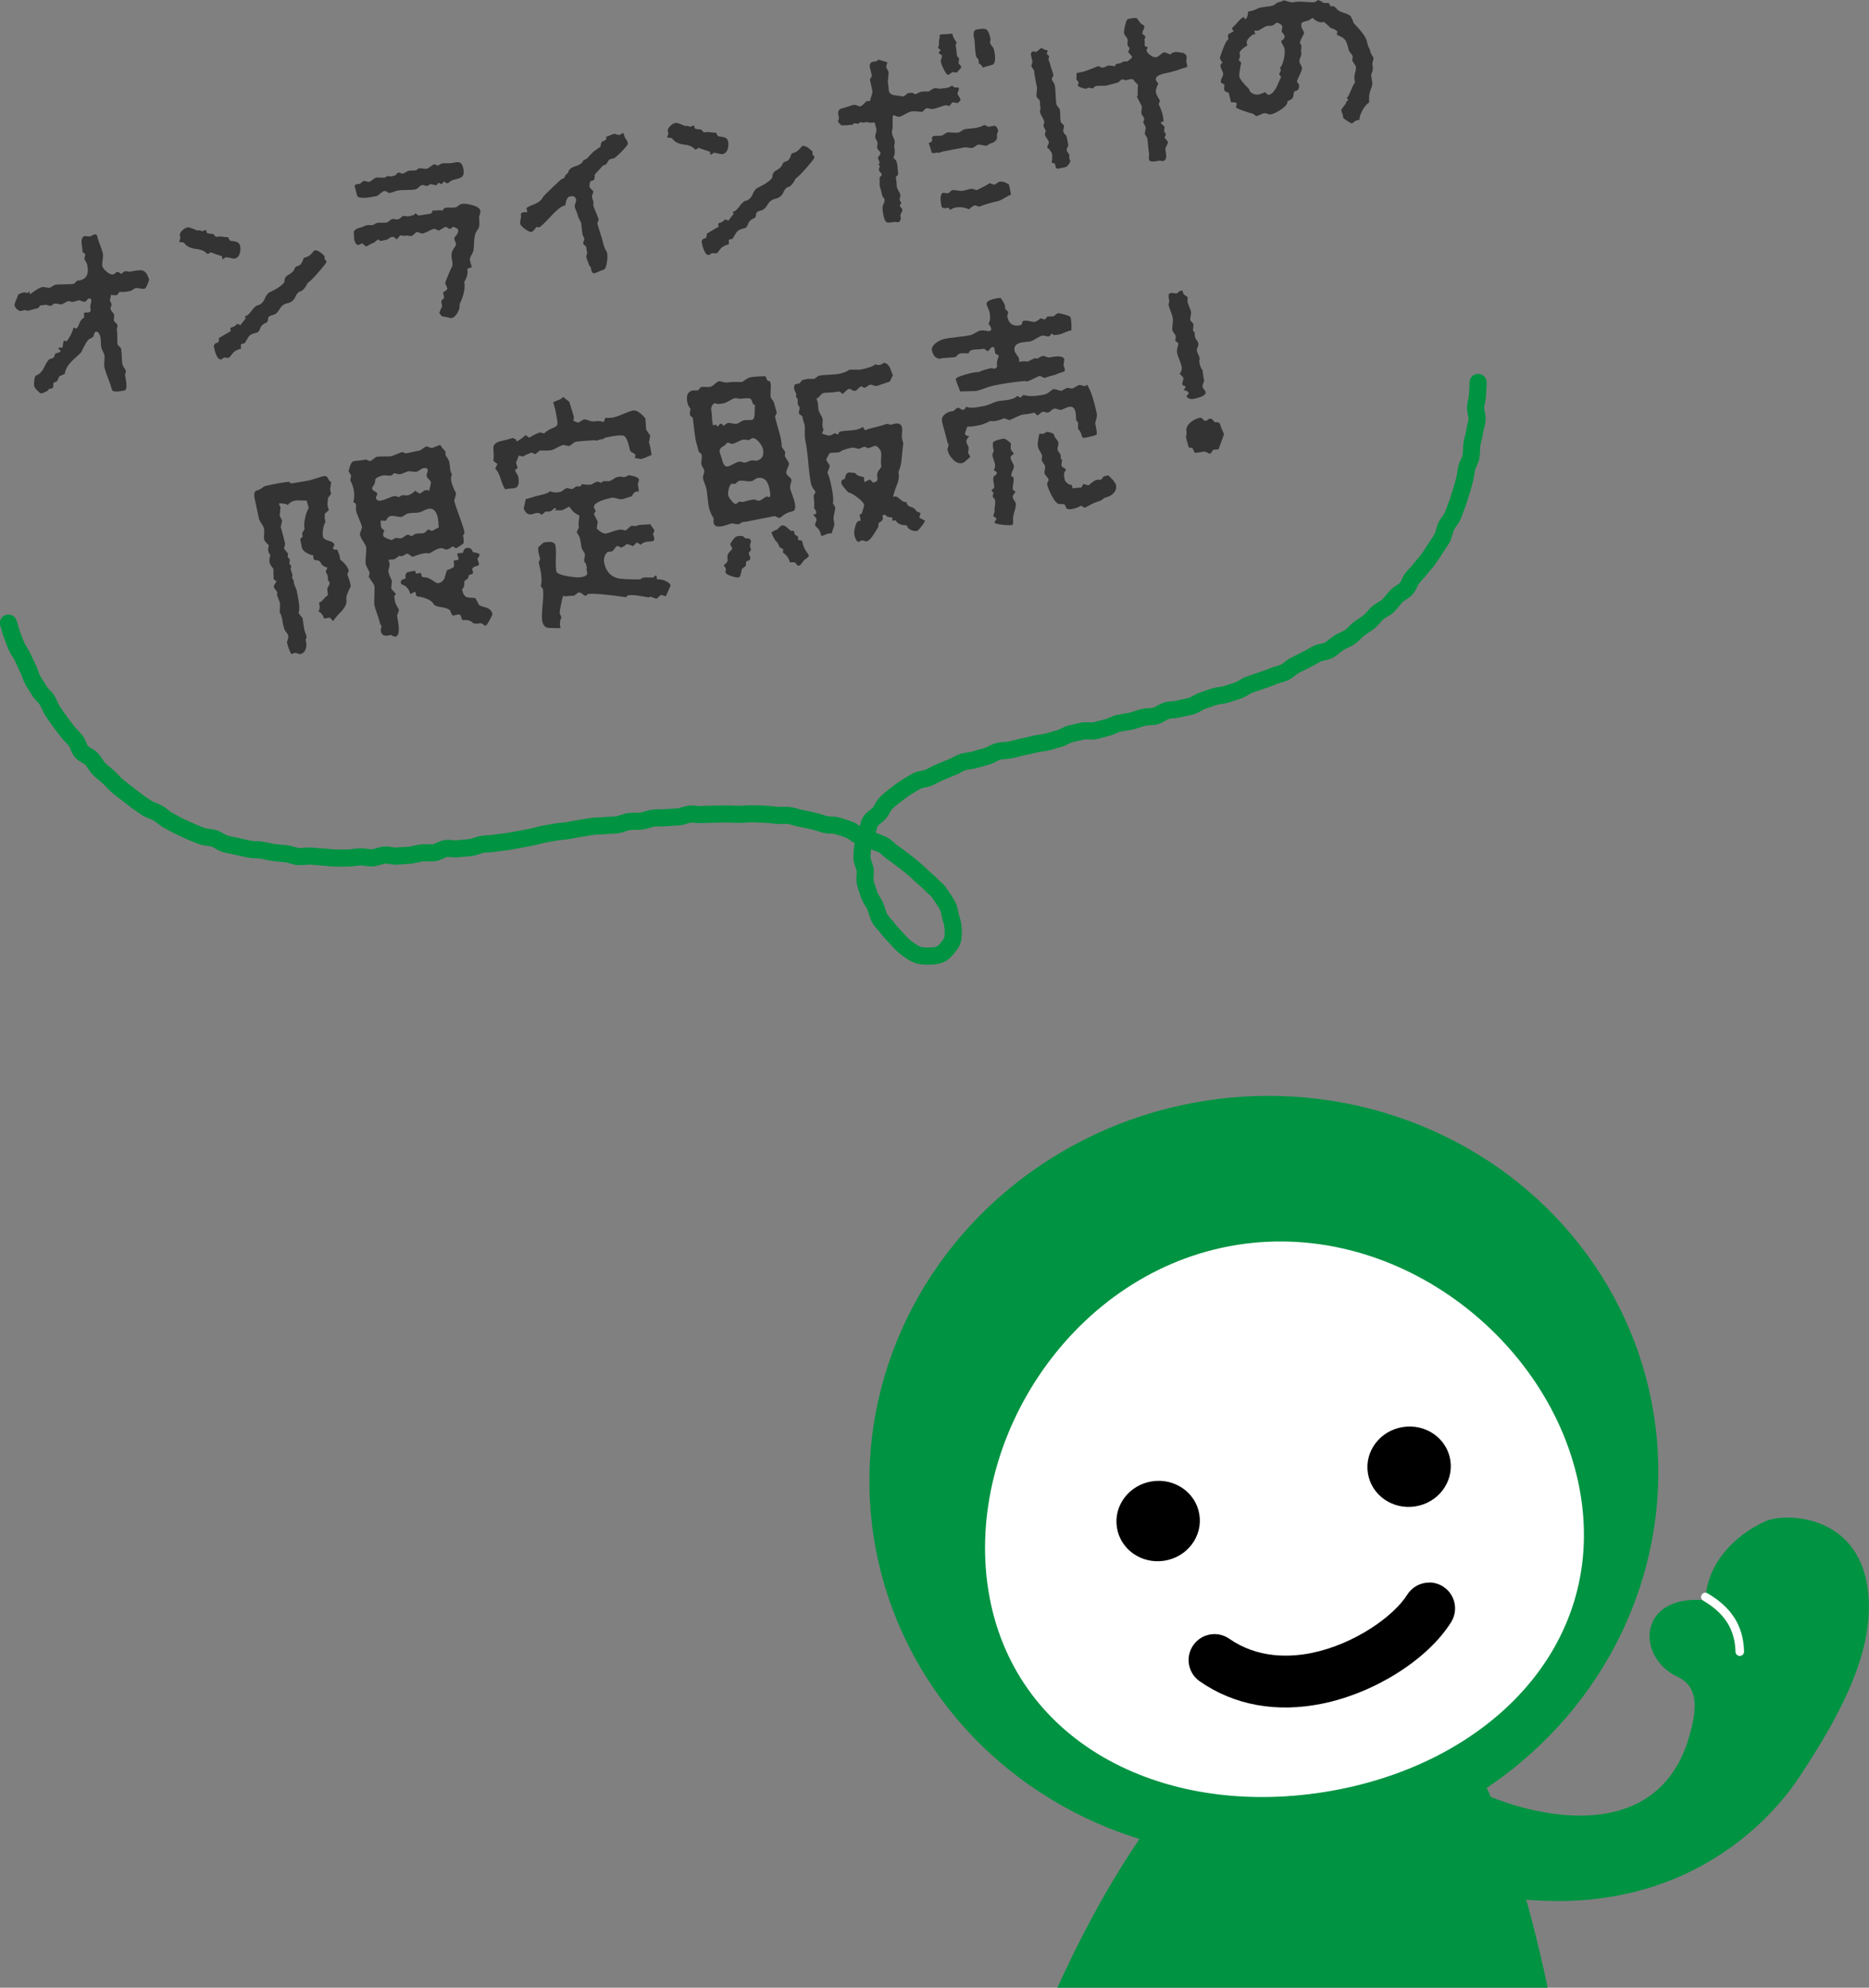
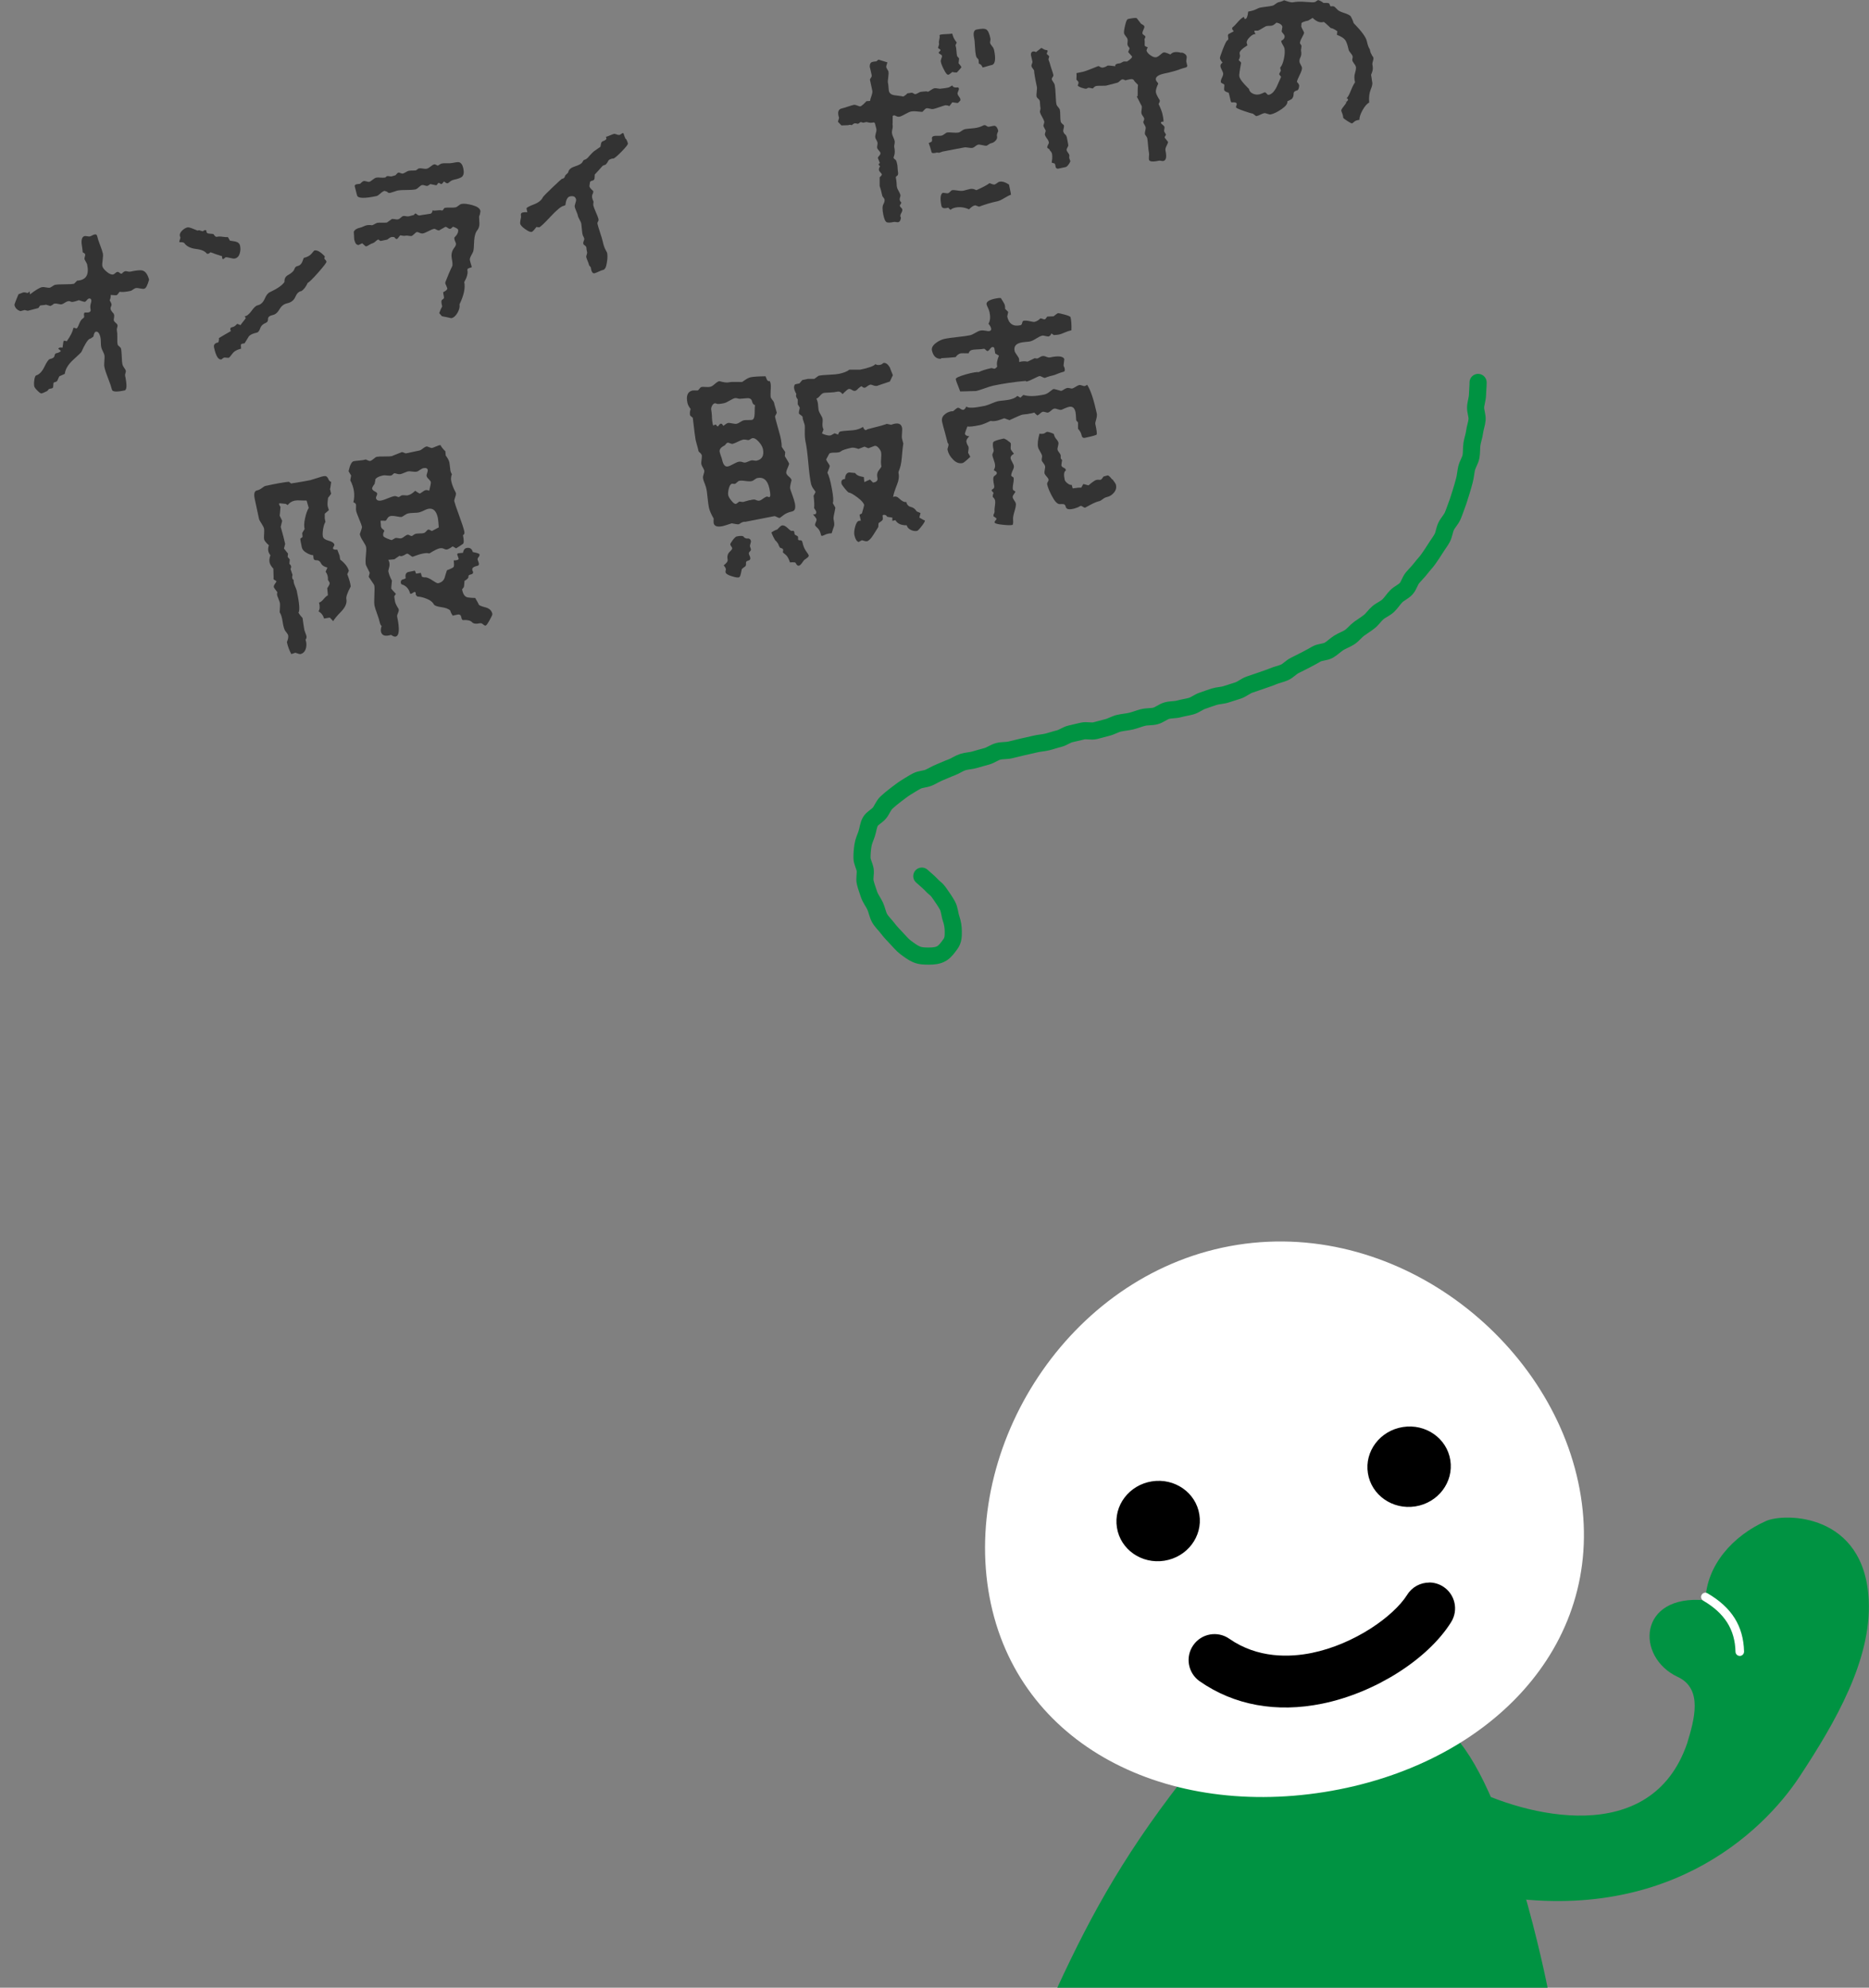
<svg xmlns="http://www.w3.org/2000/svg" id="_レイヤー_2" viewBox="0 0 218.12 231.96">
  <rect x="0" y="0" width="218.12" height="231.96" fill="#808080" stroke="none" />
  <defs>
    <style>.cls-1{fill:none;stroke:#009342;stroke-linecap:round;stroke-linejoin:round;stroke-width:2px;}.cls-2{fill:#000;}.cls-2,.cls-3,.cls-4,.cls-5{stroke-width:0px;}.cls-3{fill:#333;}.cls-4{fill:#009342;}.cls-5{fill:#fff;}</style>
  </defs>
  <g id="_画像">
    <path class="cls-3" d="M16.84,33.7c-.11.02-.27.01-.5-.04-.22-.05-.38-.06-.5-.04-.09.02-.2.08-.32.17-.12.09-.22.15-.29.16-.55.12-.97.15-1.27.1-.03.03-.08.09-.16.21-.07.11-.14.17-.22.19-.05.01-.28,0-.66-.03.01.25-.03.45-.12.63.12.19.19.33.21.44.02.09,0,.19-.05.28-.06.1-.07.21-.04.34.02.09.14.27.37.52v.05c.05.09.05.21.02.37-.03.16-.04.28-.03.35.02.07.09.16.21.26.13.1.2.19.22.28.02.07,0,.18-.04.31-.04.13-.05.23-.03.31.04.2.06.48.05.85s0,.63.04.79c.02.07.08.15.2.24s.18.18.2.27c.04.18.06.48.08.9.01.42.04.74.09.95.02.09.08.21.19.36.11.15.17.26.19.33.02.07,0,.17-.04.29-.04.12-.05.22-.04.29.23,1.1.21,1.67-.06,1.73-.93.2-1.43.17-1.48-.1-.06-.26-.2-.69-.43-1.27-.23-.58-.38-1.03-.44-1.34-.04-.16-.04-.41-.01-.73.03-.32.03-.55,0-.7-.02-.09-.08-.24-.18-.43-.1-.2-.16-.35-.18-.46-.03-.13-.05-.32-.05-.58,0-.26-.02-.45-.05-.58-.11-.49-.29-.71-.54-.66-.13.03-.22.22-.28.57-.2.16-.35.25-.46.27-.25.17-.56.67-.94,1.52-.03.06-.36.38-1,.96-.56.52-.87,1.05-.94,1.6l-.63.28s-.09.14-.16.33c-.07.2-.15.3-.25.32-.18.04-.28.09-.28.15-.02.18-.03.34-.04.49-.04.07-.09.11-.15.12-.24.05-.35.07-.33.07l-.21.24c-.34.17-.56.26-.65.28s-.25-.08-.48-.31c-.23-.23-.36-.4-.38-.51-.04-.16-.04-.4,0-.7.03-.3.1-.49.19-.57.38-.1.71-.44.99-1.01.28-.58.49-.88.64-.91.33-.07.51-.19.54-.37.03-.18.09-.28.18-.3.26-.05.45-.14.57-.27-.12-.13-.23-.21-.31-.25.04-.08.09-.13.17-.15.11-.02.21-.02.29.02.04,0,.07-.13.09-.38.02-.24.06-.39.11-.44.13,0,.25.03.33.07.47-.67.72-1.19.76-1.54l.08-.04s.09,0,.15.04c.07.03.11.05.15.04.07-.02.18-.19.3-.52.13-.33.29-.56.47-.67.1-.06.14-.15.12-.25-.05-.26-.02-.4.11-.42.02,0,.11,0,.29,0,.11,0,.21-.03.28-.09.07-.05.1-.14.07-.27-.05-.24-.04-.46.02-.66.06-.2.08-.34.07-.42-.04-.16-.14-.23-.3-.19-.07.02-.15.08-.23.19-.08.11-.16.18-.23.19s-.31-.05-.7-.19c-.25.09-.45.15-.59.18-.16.04-.29.03-.38-.02-.09-.05-.19-.06-.32-.03-.09.02-.21.08-.35.17s-.26.16-.35.18c-.09.02-.23,0-.41-.04-.18-.05-.33-.06-.44-.04-.09.02-.16.06-.2.13l-.28.15-.49-.15h-.05c-.07.03-.18.04-.32.05-.14.01-.24.02-.29.03-.05.01-.1.07-.15.16-.05.1-.1.15-.15.16l-1.19.31-.36-.09-.49.13c-.39-.13-.62-.36-.7-.71-.01-.05.06-.27.22-.66s.24-.59.26-.61l.53-.2c.13-.03.29,0,.5.06.09-.02.17-.08.25-.2l.05.36c.67-.51,1.14-.79,1.4-.84.11-.02.26-.01.46.03.2.04.35.05.44.04.07-.02.18-.07.31-.17.13-.09.24-.15.31-.17.2-.04.56-.06,1.09-.06.53,0,.91-.02,1.14-.07l.35-.36c1.04-.05,1.43-.68,1.17-1.88-.01-.07-.07-.18-.15-.32-.09-.14-.14-.25-.16-.32-.01-.05,0-.14.04-.27.04-.12.05-.21.04-.27-.02-.09-.11-.17-.28-.23-.04-.35-.08-.71-.14-1.06-.03-.51.09-.79.36-.85.05-.01.15,0,.29.02.14.03.25.03.32.02.04,0,.12-.04.25-.11.13-.06.23-.11.3-.12.16-.04.26.03.3.19.05.24.16.58.33,1.02.17.44.28.77.33.99.04.16.03.42-.02.78-.05.35-.06.59-.04.7.04.2.22.43.52.68.3.25.55.35.75.31.07-.02.15-.07.24-.15.09-.09.17-.14.24-.15s.16.02.27.11c.11.09.19.12.26.09.15-.17.29-.26.4-.28.06-.01.15,0,.28.03.13.03.23.04.3.02.71-.15,1.19-.2,1.43-.13.35.1.6.45.77,1.07-.19.65-.36.99-.52,1.03Z" />
    <path class="cls-3" d="M24.35,29.58c-.08.06-.16.05-.23,0-.21-.28-.63-.46-1.26-.53-.63-.08-1.08-.3-1.35-.68-.06-.08-.25-.12-.57-.11-.02-.07,0-.17.05-.3.05-.12.07-.22.06-.27-.03-.05-.05-.1-.06-.16-.04-.2.04-.4.25-.61.21-.21.42-.33.62-.38.13-.03.33.02.6.13.36.15.56.23.6.24.12-.05.23-.05.31,0,.16.04.26.07.3.08.18-.15.32-.18.41-.09,0,.23.09.35.31.36.33.03.5.04.51.05.01,0,.07.08.18.23.08.08.16.11.25.09.18-.04.4-.04.66,0,.26.04.46.05.61.04l.23.41c.22.03.42.06.62.1.32.07.51.23.57.51.06.29.05.6-.05.91-.1.32-.29.51-.58.57-.09.02-.27,0-.54-.07-.27-.07-.44-.09-.49-.08-.04,0-.09.04-.16.11-.07.06-.13.1-.16.11-.05.01-.1-.05-.12-.17v-.17c-.52-.16-.96-.31-1.34-.46-.02,0-.09.06-.22.16ZM37.84,30.13c.01.06.05.12.13.19.07.07.12.14.13.22.02.09-.3.51-.95,1.25-.65.74-1.07,1.15-1.24,1.22-.21.46-.45.78-.74.96-.3.04-.53.27-.7.67-.17.4-.49.65-.94.75-.38.08-.69.31-.91.7-.22.38-.47.6-.75.66-.4.09-.6.24-.59.47,0,.23-.07.38-.25.45-.33.13-.56.34-.66.64-.11.3-.23.47-.38.5-.46.1-.77.24-.94.43-.17.27-.34.54-.51.83-.23.01-.37.06-.43.15l.02.48-.11.02c-.42.11-.73.3-.93.59-.21.28-.34.43-.39.44-.05.01-.15,0-.28-.01-.13-.02-.22-.02-.27-.01-.05.01-.16.08-.3.21-.37.08-.65-.38-.87-1.39-.07-.33.1-.53.5-.59.07-.22.09-.39.06-.5.49-.3.96-.57,1.4-.82-.11-.26-.07-.41.12-.45.19-.04.34-.12.45-.23.11-.11.17-.17.19-.17-.02,0,.11.05.38.15.02-.06.13-.21.32-.44.19-.23.28-.36.28-.37-.01-.05-.06-.13-.13-.23.23,0,.49-.19.79-.6.29-.41.53-.63.72-.67.37-.08.64-.33.83-.76.18-.43.39-.69.62-.78.88-.42,1.45-.81,1.69-1.19-.02-.38.12-.65.43-.81.39-.22.63-.43.71-.65.08-.22.18-.34.31-.37.25-.05.43-.17.53-.34.05-.05.14-.26.27-.63.43-.11.74-.28.92-.51.18-.23.29-.35.33-.36.31-.07.71.16,1.21.69-.04.1-.05.18-.04.24Z" />
    <path class="cls-3" d="M56.03,24.95c-.08.19-.11.3-.12.33,0,.03.01.3.04.81,0,.29-.07.53-.21.73-.23.26-.36.67-.4,1.23-.02.71-.06,1.15-.12,1.31,0,.04-.1.21-.26.51-.11.21-.15.38-.12.51,0,.04.08.3.22.78-.03.04-.13.08-.3.12-.17.04-.24.13-.21.27.07.35-.05.8-.37,1.37.14.67-.04,1.55-.56,2.61.06.27-.02.6-.22.96-.21.37-.45.58-.72.64-.02,0-.19-.03-.51-.11-.32-.07-.52-.11-.6-.12l-.31-.36c.11-.31.22-.57.35-.79-.13-.45-.13-.71.02-.79.15-.08.21-.18.18-.31-.07-.35-.1-.53-.09-.55.35-.17.5-.32.48-.45-.01-.05-.06-.18-.14-.37-.09-.13-.11-.25-.08-.36.32-.83.59-1.45.8-1.86.05-.11.04-.42-.06-.93-.07-.42,0-.8.24-1.14.2-.25.28-.44.25-.57,0-.04-.05-.15-.13-.34-.05-.14-.07-.26-.05-.36.35-.34.49-.65.43-.92-.02-.09-.2-.2-.53-.32l-.03-.02c-.05.01-.11.05-.17.12-.06.07-.12.11-.17.12-.09.02-.2-.02-.31-.11-.12-.09-.21-.13-.28-.11-.51.28-.75.42-.71.41-.09.02-.26-.04-.5-.18h-.11c-.16.03-.38.12-.66.27-.27.14-.48.23-.63.26-.11.02-.24,0-.39-.07-.15-.07-.25-.1-.31-.09-.09.02-.2.1-.32.23-.13.13-.23.21-.32.23-.07.02-.18,0-.32-.02-.14-.03-.25-.03-.32-.02-.15.03-.29.03-.43,0-.14-.03-.23-.04-.26-.03l-.02.03c-.18.25-.29.38-.35.39-.09.02-.19-.05-.3-.22l-.29-.02c-.15.03-.32.14-.53.31.06-.01-.2.04-.77.16-.04,0-.09-.02-.15-.08-.06-.06-.11-.09-.15-.08-.07.02-.17.08-.3.21-.13.12-.24.19-.34.22-.1.02-.23.08-.39.18-.16.1-.27.16-.32.17h-.12s-.39-.35-.39-.35l-.42.2c-.25.01-.41-.2-.51-.64l-.05-.91c.12-.24.36-.39.73-.47.11-.02.25-.07.41-.15.17-.07.28-.12.36-.13.2-.04.41-.04.63,0,.07-.02.17-.06.3-.14s.23-.12.3-.14c.13-.03.32-.03.57-.02s.44,0,.57-.02l.57-.41c.07-.02.19,0,.36.02.17.03.29.04.36.02.09-.02.2-.08.32-.2.12-.11.22-.18.29-.19.07-.02.18-.01.32.02.14.03.25.03.35.01.02,0,.21-.05.57-.15.07-.11.14-.17.19-.18.04,0,.1.04.2.13.1.09.22.12.36.09s.35-.07.62-.1c.27-.04.46-.07.57-.09.13-.03.22-.18.27-.46-.03.06.04.1.19.1.26-.02.47-.03.62-.05.27.02.36.04.27.06.05-.01.15-.12.28-.32l.11-.02c.11-.02.3-.03.58-.02.28,0,.48,0,.61-.03.09-.02.21-.09.34-.2.14-.12.25-.18.34-.2.29-.06.72-.01,1.28.14.56.16.87.37.93.65.02.09,0,.2-.04.32ZM41.54,22.28c-.07-.24-.12-.42-.14-.53-.03-.15.08-.24.34-.27l.28-.03c.19-.19.33-.3.42-.32.07-.02.18,0,.33.04.14.05.25.06.32.05.09-.02.22-.1.39-.24.17-.14.32-.23.45-.25.11-.02.28-.03.51,0,.23.02.41.01.54-.02.08-.09.15-.15.22-.16.05-.01.14,0,.26.02.12.02.21.03.29,0l.41-.12c.15-.18.25-.28.31-.3.07-.02.17,0,.28.05.12.05.21.07.28.05.07-.02.18-.07.33-.16.14-.09.26-.14.35-.16.07-.02.32-.03.73-.04.08,0,.16-.03.25-.11.09-.08.16-.12.21-.13.11-.02.26-.02.46.02s.34.04.43.02c.13-.03.28-.11.46-.26s.32-.23.43-.25c.07-.02.2.03.38.15.05-.01.13-.05.23-.12.1-.07.19-.11.26-.13.14-.03.35-.04.62-.03.27,0,.47,0,.59-.03.42-.09.69-.12.81-.09.24.06.41.3.5.72.1.47.05.8-.16.98-.15.13-.46.24-.96.35-.16.04-.31.11-.44.22-.13.11-.21.17-.25.18-.07.02-.15,0-.23-.05-.08-.05-.14-.1-.19-.15-.04,0-.09.06-.15.15-.07.09-.13.14-.18.15-.04,0-.09-.01-.16-.07-.07-.05-.12-.07-.16-.07-.05.01-.1.06-.14.14-.04.08-.09.13-.14.14l-.69-.14-.25.17c-.08.06-.2.06-.36,0-.15-.05-.27-.07-.34-.06-.11.02-.24.11-.4.26s-.3.24-.43.26c-.2.04-.54.06-1,.06-.47,0-.82.02-1.06.07-.04,0-.16.05-.37.12s-.37.12-.48.15c-.17.02-.28-.03-.34-.13l-.31-.11c-.13.03-.29.13-.49.31-.2.18-.34.27-.41.29-1.46.31-2.23.29-2.31-.08-.03-.13-.08-.31-.15-.56Z" />
    <path class="cls-3" d="M73.07,16.21c.12.24.19.42.21.53.02.11-.22.42-.73.94-.51.52-.83.79-.96.82h-.12c-.27.07-.42.15-.46.24-.11.21-.22.37-.33.47l-.34.13c-.37.42-.68.77-.93,1.03,0,.02,0,.16-.02.43-.02.16-.11.25-.25.28-.15.03-.24.08-.28.15l-.07.47c-.01.14.14.33.44.59.02.11,0,.23-.07.36-.07.13-.08.28-.05.44.03.13.08.28.16.45-.03.22-.04.35-.03.41.04.18.14.45.3.81.16.36.26.62.3.78.03.13.01.24-.05.32-.06.09-.08.16-.07.22.05.22.15.57.31,1.05.16.48.27.84.32,1.08.08.37.18.67.31.92.13.25.19.36.19.35.06.29.06.67-.02,1.12-.07.55-.22.85-.44.9-.15.03-.32.1-.53.2-.21.1-.37.16-.48.19-.22.05-.37-.19-.44-.71l-.19-.22-.02-.08c-.02-.11-.08-.26-.16-.45-.08-.19-.13-.33-.15-.43-.01-.05,0-.15.05-.28.05-.13.06-.23.05-.28-.02-.09-.04-.2-.07-.33,0-.13-.02-.22-.02-.25-.02-.09-.13-.2-.33-.33v-.03c-.05-.11-.04-.23.02-.36.06-.14.08-.24.06-.31-.02-.07-.04-.13-.07-.19-.1-.11-.16-.37-.19-.76-.05-.5-.08-.77-.08-.78-.02-.11-.09-.26-.2-.46-.11-.2-.18-.35-.2-.47s-.08-.29-.18-.51c-.09-.22-.15-.38-.18-.49s0-.26.07-.46c.07-.2.1-.34.08-.43-.07-.33-.31-.45-.71-.36-.29.06-.47.4-.53,1-.05.05-.13.08-.23.11-.29.06-.8.49-1.53,1.27-.73.79-1.17,1.19-1.31,1.23-.02,0-.13-.01-.32-.04-.27.36-.45.55-.54.57-.16.04-.42-.07-.77-.32-.35-.25-.54-.46-.58-.62-.02-.11-.01-.27.04-.48.05-.21.07-.35.05-.43-.05-.24.02-.38.23-.42.15-.03.32-.04.51-.02l-.1-.47c.09-.11.39-.27.9-.46.51-.2.85-.47,1.02-.83.04-.08.41-.46,1.1-1.12.7-.67,1.07-1,1.1-1.01.2-.04.32-.12.35-.25.03-.12.09-.21.17-.27.16-.13.25-.23.25-.31.06-.28.32-.49.79-.64.47-.15.75-.31.84-.48s.16-.26.21-.27c.2-.04.4-.19.59-.44.28-.31.46-.49.54-.55.5-.35.75-.53.77-.54.03-.14.06-.27.08-.4.03-.13.11-.22.23-.26.28-.1.41-.21.39-.34l-.06-.16c.11-.02.27-.08.48-.17.21-.09.36-.15.45-.17.07-.02.18,0,.33.06s.26.07.36.05l.33-.21c.07-.02.12.04.15.17s.1.31.22.55Z" />
-     <path class="cls-3" d="M81.3,17.4c-.08.06-.16.05-.23,0-.21-.28-.63-.46-1.26-.53-.63-.08-1.08-.3-1.35-.69-.06-.08-.25-.12-.57-.11-.02-.07,0-.17.05-.3.05-.13.07-.22.06-.27-.03-.05-.05-.1-.06-.16-.04-.2.04-.4.25-.61.21-.21.42-.33.62-.38.13-.03.33.02.6.13.36.15.56.23.6.24.12-.04.23-.05.31,0,.16.04.26.07.3.08.18-.15.31-.18.41-.09,0,.23.09.35.31.36.33.03.5.04.51.05.01,0,.07.08.18.23.08.08.16.11.25.09.18-.04.4-.04.66,0s.46.05.61.04l.23.41c.22.03.42.06.62.1.32.07.51.23.57.51.06.29.05.6-.05.91s-.29.51-.58.57c-.09.02-.27,0-.54-.07-.27-.07-.43-.09-.49-.08-.04,0-.09.04-.16.11-.07.06-.13.1-.16.11-.05.01-.1-.05-.12-.17v-.17c-.52-.16-.96-.31-1.34-.46-.02,0-.09.06-.22.16ZM94.79,17.95c.01.05.05.12.13.19s.12.14.13.21c.02.09-.3.51-.95,1.25-.65.74-1.07,1.15-1.24,1.22-.21.46-.45.78-.74.96-.3.04-.53.27-.7.67-.17.4-.49.65-.94.75-.38.08-.69.31-.91.7-.22.38-.47.6-.75.66-.4.09-.6.24-.59.47s-.07.38-.25.45c-.33.13-.56.34-.67.64-.11.3-.23.47-.38.5-.46.1-.77.24-.94.43-.17.27-.34.54-.51.83-.23.01-.37.06-.43.15l.02.48-.11.02c-.42.11-.73.3-.94.59-.21.28-.34.43-.39.44s-.15,0-.28-.01c-.13-.02-.22-.02-.27-.01s-.15.08-.3.21c-.37.08-.65-.39-.87-1.39-.07-.33.1-.53.5-.59.07-.22.09-.39.07-.5.49-.3.96-.57,1.4-.82-.11-.26-.07-.41.12-.45.19-.04.34-.12.45-.23.11-.11.17-.17.19-.17-.02,0,.11.05.38.15.02-.06.13-.21.32-.44.19-.23.28-.36.28-.37-.01-.05-.06-.13-.13-.23.23,0,.49-.19.79-.6.29-.41.53-.63.72-.67.37-.08.64-.33.83-.76.18-.43.39-.69.62-.78.88-.42,1.45-.82,1.69-1.19-.02-.38.12-.65.43-.81.39-.22.63-.43.71-.65.08-.22.18-.34.31-.37.25-.05.43-.17.53-.34.05-.05.14-.26.27-.63.43-.11.74-.28.92-.51.18-.23.29-.35.33-.36.31-.07.71.16,1.21.69-.04.1-.05.18-.04.24Z" />
    <path class="cls-3" d="M110.38,12.27c-.15.03-.38.11-.71.22-.33.12-.57.19-.74.23-.11.02-.25.01-.42-.04-.17-.05-.3-.06-.4-.04-.09.02-.24.16-.46.41h-.05s-.19,0-.51-.04c-.32-.04-.58-.03-.76,0-.16.03-.39.14-.68.3s-.51.27-.65.3c-.15.03-.28.01-.41-.06-.13-.07-.22-.1-.28-.08-.04,0-.08.03-.13.06,0,.69-.01,1.01-.02.98.04.18.03.38-.02.58-.05.2-.06.38-.03.52.02.11.07.26.16.45.08.19.13.33.14.4.02.09.01.21-.02.36-.04.15-.04.26-.03.34.08.37.08.66.02.9-.06.23-.1.33-.11.3.02.11.11.21.27.31.08.12.14.32.19.62.03.41.05.63.05.65.07.31.04.5-.08.57-.12.07-.17.15-.15.22.05.24.08.47.09.68,0,.22.02.36.04.44.02.11.09.26.2.45.11.19.17.34.2.44.02.07,0,.17-.04.29-.04.12-.05.22-.04.29.02.11.08.21.18.31.01.06-.02.12-.08.2s-.1.15-.08.2c.01.06.06.12.14.2.08.08.13.14.14.2.02.11-.01.25-.11.42s-.13.31-.11.42l.06.13c-.03.31-.13.49-.32.53-.05.01-.14,0-.26-.02-.12-.02-.22-.02-.29,0-.42.09-.7.09-.83,0-.14-.1-.25-.37-.35-.83-.12-.58-.13-1,0-1.24s.17-.43.14-.56c-.02-.07-.06-.15-.14-.24-.08-.09-.12-.16-.13-.22-.1-.47-.2-.84-.3-1.11v-1.03c.14-.1.22-.21.26-.31-.02-.07-.07-.16-.17-.25-.1-.09-.15-.18-.17-.25-.03-.15.01-.3.13-.46-.21-.18-.22-.31-.02-.37l-.24-.61c0-.06.06-.15.17-.27s.15-.22.13-.31c-.01-.07-.08-.17-.19-.29-.11-.12-.17-.22-.19-.29-.02-.07-.01-.18.02-.32.03-.14.03-.25.02-.32-.02-.07-.06-.17-.13-.29-.07-.12-.12-.21-.13-.29-.02-.11,0-.28.06-.5.07-.22.09-.4.06-.53l-.17-.65c-.05-.06-.11-.09-.16-.08-.22.05-.41.05-.59,0-.17-.05-.28-.06-.31-.03l-.3.06-.3-.08-.3.21c-.22-.05-.36-.07-.41-.05-.09.02-.2.09-.33.21-.15-.06-.28-.06-.4,0l-.8.03-.41-.43.13-.46c-.21-.64-.1-1.01.34-1.1.16-.04.4-.1.7-.21.3-.1.53-.17.67-.2.09-.02.23,0,.42.08.19.07.3.11.34.1.13-.03.37-.23.73-.61l.42-.03c.01-.12.07-.33.18-.64.08-.25.11-.43.08-.56l-.27-1.26c-.01-.06.02-.13.11-.24.08-.1.11-.22.08-.35-.15-.69-.22-.97-.21-.84-.04-.39.07-.62.34-.67.07-.02.21-.04.42-.06l.25-.2,1.04.32c-.11.31-.15.5-.13.57.02.07.06.16.13.26s.11.19.13.26c.02.11.01.33-.03.65-.05.32-.06.55-.03.67.03.12.05.28.06.49.02.21.03.36.05.45.06.27.29.44.68.49.63.08.95.12.97.14h.05c.22-.14.37-.25.44-.36l.53-.08c.06,0,.13.04.22.1.09.06.17.08.24.06s.17-.06.29-.13c.12-.07.21-.12.29-.13s.3-.04.67-.06l.18.05c.09-.04.21-.11.37-.22.16-.11.28-.17.37-.19.07-.02.29,0,.64.06.49-.05.85-.1,1.08-.17l.38-.22c.04.2.27.28.68.23.05.05.08.1.09.15.01.05-.02.15-.08.29-.07.14-.09.24-.08.32.02.09.08.2.17.32.09.12.15.22.16.29.01.05,0,.11-.02.18l-.26.26c-.07.02-.19,0-.35-.03-.16-.03-.28-.04-.35-.03.04,0-.07.14-.31.44-.15-.08-.28-.11-.39-.09ZM108.73,17.8c-.12-.45-.23-.82-.35-1.1l.34-.16c.06-.09.07-.21.04-.37-.03-.15.05-.25.25-.3.11-.02.26-.03.45-.02.19,0,.33,0,.42-.02.09-.02.21-.08.35-.19.14-.11.24-.17.29-.18.09-.02.3-.02.62.01.32.03.55.02.7,0,.11-.02.24-.09.39-.2.15-.11.28-.17.39-.2.09-.02.45-.06,1.06-.11.41-.05.76-.15,1.05-.31.14-.07.26-.06.38.03.12.09.22.13.31.11.36-.08.58-.12.66-.11.2.05.34.25.42.6,0,.02-.03.1-.09.23-.07.14-.08.28-.05.43s-.02.3-.16.46c-.14.16-.31.27-.51.31-.11.02-.22.08-.33.16-.11.08-.19.13-.24.14-.06.01-.21-.01-.46-.07-.25-.06-.42-.08-.51-.06-.09.02-.2.08-.33.19s-.23.16-.3.18c-.13.03-.3.02-.52-.02-.22-.04-.38-.05-.49-.02-.29.06-.71.14-1.27.24-.55.1-.96.18-1.24.24l-.4.14-.26-.03c-.33.09-.52.09-.6.01ZM109.66,6c.07-.06.1-.11.1-.15-.01-.05-.06-.11-.15-.15-.09-.05-.13-.09-.14-.13,0-.02.02-.08.07-.2.05-.12.07-.23.04-.34-.02-.11,0-.25.04-.41s.06-.31.04-.44l-.02-.08.13-.06c.13-.03.35-.05.67-.06.32-.01.55-.03.67-.06l.05.08c.05.24.15.46.28.66.14.2.2.29.2.27v.06s-.13.29-.13.29c.06.2.1.41.11.64.02.28.04.48.07.59.01.05.05.11.12.17.07.06.11.12.12.17l-.06.53c.2.24.31.39.33.45,0,.04-.17.25-.53.63h-.03c-.23,0-.4-.02-.5-.06-.24.2-.39.31-.45.32-.15.03-.32-.17-.53-.6-.19-.36-.31-.66-.36-.9-.02-.11,0-.24.06-.39.06-.15.09-.25.08-.3-.02-.07-.08-.14-.2-.2-.12-.06-.18-.12-.19-.17,0-.04.02-.09.1-.15ZM118,22.72c-.2.06-.46.2-.8.4-.34.21-.61.33-.81.37-.71.15-1.42.36-2.13.63l-.44-.16c-.21.02-.45.18-.73.47-.55-.25-1.09-.31-1.62-.2-.22.05-.4.13-.55.26l-.26-.26c-.47.14-.73.07-.79-.2-.17-.82-.13-1.33.13-1.52.07-.02.18,0,.32.02.14.03.25.03.32.02.07-.02.16-.08.25-.18.09-.11.17-.17.25-.18.11-.02.31,0,.6.04.29.05.52.06.71.02.07-.02.24-.06.49-.13.2-.06.37-.09.51-.08.14,0,.31.06.5.15.68-.3,1.2-.57,1.54-.82.29.13.49.18.58.16.07-.02.17-.07.28-.16s.21-.14.28-.16c.31-.07.69.04,1.13.33v.03c.15.69.23,1.08.22,1.16ZM114.21,7.01c-.02-.07-.06-.14-.15-.21-.08-.07-.14-.19-.17-.35-.05-.24-.09-.58-.11-1.04s-.05-.78-.1-.98c-.12-.58-.03-.91.28-.98.58-.12.97-.13,1.16,0s.35.47.47,1.06c.01.06,0,.14-.02.25-.02.11-.03.19-.02.25.02.09.09.21.22.37.13.15.2.29.23.4.24,1.11.15,1.72-.27,1.81-.11.02-.27.07-.49.13-.21.07-.37.11-.46.13l-.11.02c-.09-.25-.24-.4-.44-.45,0-.19-.01-.32-.03-.4Z" />
    <path class="cls-3" d="M124.31,15.66c.11.14.17.26.19.35.13.62.19.96.17,1.01-.02.05-.06.13-.12.24s-.09.2-.07.27c.02.07.07.17.16.29.09.12.15.22.16.29l-.02.32.14.4c-.2.41-.39.63-.57.67-.27.06-.56.12-.85.18-.11.02-.21-.02-.29-.14-.03-.22-.07-.38-.13-.46l-.34-.1c0-.06.03-.22.06-.5.01-.21,0-.38-.02-.51-.04-.16-.11-.29-.23-.38l-.09-.18-.2-.13-.04-.05c-.02-.09.04-.26.18-.5v-.17c-.03-.11-.1-.25-.23-.41-.12-.16-.19-.3-.22-.41-.02-.07,0-.17.04-.28.04-.11.06-.2.04-.25,0,.02-.08-.14-.24-.46-.03-.05-.02-.14.03-.28.05-.13.06-.23.05-.28-.03-.13-.11-.31-.25-.55s-.22-.42-.25-.55c-.01-.05,0-.14.03-.25.03-.11.04-.2.03-.25-.03-.13-.04-.28-.05-.45,0-.17-.02-.3-.04-.39-.02-.07-.08-.15-.18-.23s-.16-.16-.18-.23c-.03-.13-.02-.33.01-.6.04-.27.04-.48.01-.6-.21-.97-.31-1.59-.32-1.88-.19-.26-.29-.42-.3-.48-.02-.07,0-.17.05-.28s.07-.2.06-.26c-.14-.64-.19-.85-.16-.62-.05-.33.02-.52.22-.56.11-.02.23,0,.36.07l.59-.47c.06-.01.14.02.25.1.11.08.22.12.33.13.11,0,.17.04.18.09,0,.04,0,.1-.05.18-.04.09-.05.15-.05.18l.29.28-.09.36c.01.06.04.13.08.23.04.1.06.17.08.23.04.16.1.39.21.69.1.29.17.51.2.66.02.07-.01.16-.09.26-.07.1-.1.19-.09.26.02.07.07.18.17.31.09.13.15.24.17.34.05.24.09.63.11,1.18.02.55.05.92.1,1.12.02.07.08.17.19.29.11.12.18.22.2.32.03.15.05.38.05.69s.02.55.05.69c.02.09.14.23.37.41v.05c.03.07.01.19-.03.34-.04.15-.06.27-.04.34.02.09.08.21.19.35ZM137.91,6.12c.34.1.53.26.58.48.01.05,0,.15-.02.29-.03.14-.03.25-.02.32.09.42.13.55.12.4.01.15-.07.24-.24.28-.17.04-.41.11-.71.22-.3.11-.52.18-.66.21-.14.03-.32.08-.56.15-.24.05-.41.09-.52.11-.73.16-1.06.41-.98.75.02.07.06.15.14.24.08.09.12.15.13.19-.22.47-.31.81-.27,1.03.05.22.2.52.45.91.02.11-.02.25-.14.43.25.52.39.91.45,1.16.13.6.16.91.08.93-.02,0-.05,0-.09-.04-.12.05-.18.1-.17.15.02.07.09.15.21.24.12.09.19.17.21.24.01.05,0,.14-.02.26s-.03.21-.02.26l.22.38c-.11.18-.17.29-.16.35l.39.49c.02.07-.04.22-.16.45s-.17.42-.13.59c.16.73.07,1.13-.26,1.2-.05.01-.14,0-.25-.02-.11-.02-.19-.03-.25-.02-.73.16-1.12.12-1.17-.12-.02-.07-.01-.2,0-.39.02-.19.02-.32,0-.41-.04-.2-.08-.5-.11-.89s-.06-.67-.09-.81c-.02-.07-.06-.16-.14-.26s-.12-.17-.13-.23c-.02-.09,0-.22.04-.4.05-.17.06-.3.04-.4-.02-.07-.06-.16-.13-.27-.07-.11-.12-.21-.14-.3,0-.04.01-.1.06-.2.04-.1.06-.17.05-.23-.02-.07-.07-.17-.16-.29-.09-.12-.15-.23-.17-.32s-.01-.24.02-.43.04-.34.02-.43c.01.06-.18-.31-.58-1.11l.1-.05c0-.57,0-1,.04-1.3l-.41-.43c-.08-.21-.26-.29-.54-.23-.38.08-.56.13-.51.14-.16-.1-.29-.14-.4-.12-.07.02-.17.08-.27.19-.11.11-.2.17-.27.19-.53.13-.92.24-1.19.31-.11.04-.32.06-.65.05-.33,0-.54,0-.65.03-.13.03-.25.12-.37.28-.06,0-.15-.02-.28-.05s-.23-.04-.3-.02l-.15.09c-.09.04-.28,0-.56-.09-.29-.1-.45-.19-.49-.28.08-.15.11-.28.09-.39,0-.04-.09-.13-.24-.29.02-.33.03-.58.01-.75-.04,0,.18-.04.66-.14.25-.05.62-.18,1.11-.38.48-.2.74-.3.78-.31.02,0,.09.03.21.1.12.07.23.09.32.08.18-.04.31-.09.4-.14.08-.06.13-.09.15-.09.09-.02.39,0,.9.07-.06-.2.13-.31.58-.35l.39-.2h.4c.42-.26.62-.47.58-.61,0,.02-.15-.15-.45-.5l.17-.41c-.01-.05-.05-.12-.12-.2-.07-.08-.1-.15-.12-.2-.02-.07-.02-.18,0-.33.02-.15.02-.26,0-.33-.02-.11-.09-.23-.21-.37-.12-.14-.18-.25-.2-.34-.03-.13.01-.43.12-.91.11-.48.22-.74.35-.76.57-.12.9-.15,1.01-.1l.51.66c.24.12.36.22.38.29.02.09-.02.23-.11.41-.09.18-.13.33-.11.44.01.05.07.11.17.18.1.06.16.12.17.18,0,.04,0,.09-.05.17-.04.08-.06.13-.05.17.02.11.03.24.02.38,0,.15,0,.24,0,.3.02.09.14.16.36.21-.07.13-.12.25-.15.38.04.18.19.37.46.56.27.19.5.27.68.23.13-.03.28-.12.47-.29.18-.16.32-.26.41-.27.11-.02.36.06.77.24.14-.15.28-.23.43-.26.24-.05.52-.03.86.07Z" />
    <path class="cls-3" d="M160.08,6.41c.12.16.19.27.2.34.02.09,0,.23-.06.41-.06.18-.07.32-.05.41.07.31.06.58-.03.82s-.13.35-.13.33c.02.11.05.26.07.44.02.19.04.33.07.44.04.18-.02.47-.19.87-.16.4-.22.9-.17,1.5-.26.13-.52.43-.77.88-.26.46-.38.84-.37,1.14-.26.02-.46.09-.6.21-.14.12-.22.19-.26.2-.05.01-.24-.08-.55-.28-.31-.2-.47-.33-.48-.38-.01-.15-.04-.3-.09-.44-.08-.19-.13-.33-.14-.4s.08-.23.27-.47c.2-.24.3-.4.33-.48-.02-.09-.11-.14-.26-.15l.28.08.18-.21c-.03-.13-.09-.2-.19-.22.12-.04.29-.33.5-.85.21-.52.38-.85.5-.99-.1-.4-.11-.77,0-1.1.1-.34.13-.58.1-.72-.02-.09-.09-.21-.21-.37-.12-.16-.19-.28-.21-.37-.01-.05,0-.13.02-.23.03-.1.03-.18.02-.23-.02-.11-.11-.24-.24-.41-.14-.16-.22-.3-.24-.41-.11-.53-.25-.9-.39-1.1-.15-.21-.47-.41-.97-.61l.05-.41c-.3-.22-.55-.35-.77-.38-.46-.44-.73-.67-.81-.71-.41.13-.85-.03-1.3-.47l-.51.31c-.47.1-.74.21-.79.31l-.03.38c.02.09.08.22.17.38.09.16.15.28.16.35.01.05-.07.24-.24.55-.17.31-.25.54-.24.69l.17.25c.02.07,0,.18-.02.32-.03.14-.03.25-.02.32.06.27.03.52-.07.73-.11.21-.14.4-.11.57.02.07.06.18.14.31.08.14.12.24.14.31.04.16-.05.46-.27.89-.21.43-.32.7-.31.81.15.14.23.27.25.38.02.07,0,.19-.04.34-.04.15-.11.24-.2.26-.27.06-.41.19-.4.4,0,.27-.08.48-.24.62-.22.12-.39.21-.49.25.04.28-.19.58-.68.92-.49.33-.91.54-1.26.61-.09.02-.22,0-.39-.07-.17-.07-.3-.09-.39-.07s-.23.07-.41.16c-.18.09-.32.14-.41.16l-.11.02-.38-.29c-.2-.03-.56-.14-1.07-.32-.58-.2-.87-.34-.89-.41-.01-.05,0-.13.04-.22.04-.09.05-.16.04-.2-.03-.15-.23-.2-.61-.16-.05-.05-.08-.1-.09-.15-.12-.55-.2-.87-.24-.98-.32-.08-.5-.2-.53-.34-.01-.05,0-.24.03-.55,0-.06-.06-.12-.19-.17-.14-.06-.21-.11-.22-.17-.03-.13.02-.3.13-.53.12-.23.16-.4.13-.53-.02-.09-.07-.21-.15-.37s-.13-.28-.15-.37c-.04-.2.04-.36.24-.48-.18-.21-.28-.38-.31-.51-.02-.07.1-.43.34-1.06.25-.63.42-.98.53-1.03.1-.05.13-.17.09-.36-.04-.19-.03-.31.04-.37.27-.15.48-.26.62-.33-.22-.22-.25-.38-.11-.49.12-.08.33-.3.63-.65.26-.29.48-.47.66-.54l.08.24h.09c.16-.03.27-.32.33-.86.37-.06.67-.15.9-.26.23-.12.39-.18.49-.2.13-.03.35-.06.67-.1.32-.04.57-.08.75-.12.11-.02.25-.1.41-.23.16-.13.33-.2.5-.22.23-.07.39-.13.47-.19.52.19.86.27,1.03.24.38-.08.87-.1,1.45-.05.58.05.94.06,1.07.03.05-.01.13-.05.22-.12.09-.07.16-.11.22-.12.29.11.49.22.59.33.04,0,.16,0,.37,0,.21.01.33.05.34.11.01.06.03.11.06.15.02.11.07.16.14.14.2-.04.35,0,.45.1.1.11.21.22.33.33.12.11.36.22.73.34.37.12.62.24.76.37.19.34.3.61.35.81.93.95,1.44,1.65,1.54,2.1.1.46.21.78.35.96.04.28.12.49.24.65ZM149.74,3.9c-.1-.1-.16-.19-.17-.26,0,.04.04-.13.09-.51-.05-.24-.28-.4-.68-.49-.02,0-.08.06-.2.16-.11.1-.22.16-.33.19-.07.02-.18.02-.32.03-.14,0-.24,0-.3.02-.06,0-.22.08-.49.25-.27.17-.46.27-.57.29h-.26c-.1-.02-.14.02-.12.11.02.07.06.17.15.28-.21-.01-.45.11-.71.38-.26.27-.37.49-.33.67.02.07.04.16.08.27-.66.41-.96.73-.91.95.05.23.06.36.03.4-.03.04-.04.08-.03.14-.07.11-.1.19-.09.25,0,.02.04.06.12.12.08.06.13.13.14.2-.17.9-.24,1.42-.21,1.56.05.24.25.54.6.92.35.37.52.55.52.53.05.26.2.44.45.56.25.12.5.15.78.09.13-.03.33-.11.61-.24.08,0,.16.06.24.16.08.11.16.15.23.14.35-.07.65-.38.92-.91.17-.38.34-.77.52-1.17v-.03s-.05-.09-.13-.17c-.07-.08-.1-.14-.07-.19l.18-.35-.08-.36c.19-.19.33-.54.44-1.04.1-.5.12-.9.06-1.21-.02-.09-.08-.22-.18-.38-.1-.16-.16-.29-.18-.38l-.02-.11c.31-.16.44-.36.39-.6-.02-.07-.07-.16-.17-.26Z" />
    <path class="cls-3" d="M40.72,66.59l-.19.42c.23.6.37,1.08.4,1.43-.39.73-.56,1.22-.51,1.46.09.44-.09.91-.55,1.41-.57.58-.89.98-.98,1.18l-.4-.42-.67.11c-.1-.36-.31-.64-.65-.84.16-.24.18-.58.06-1.02.16-.03.34-.17.54-.41.2-.24.37-.39.5-.44l-.08-.83c.21-.3.3-.5.28-.6-.02-.1-.09-.22-.2-.37.03-.36-.06-.68-.27-.95l.21-.49c-.38-.09-.63-.25-.75-.5-.13-.25-.29-.36-.5-.35-.21.01-.33-.05-.36-.19l-.05-.4c-.24-.01-.5-.11-.8-.29-.3-.18-.47-.38-.52-.6-.13-.6-.19-.95-.19-1.03l.27-.21-.04-.46.28-.47c-.08-.3-.07-.71.05-1.25.12-.54.26-.94.43-1.21l-.25-.86c-.15.01-.37,0-.68-.01-.31-.02-.54-.01-.7.02-.34.07-.62.25-.83.52l-.22-.14-.71-.07c-.06.01-.08.06-.06.14.02.08.07.17.15.28-.03.47-.06.81-.09,1.03l.29.6-.17.7c.25.89.43,1.56.52,2l-.14.53.47.59-.04.39.25.29-.05.51c.23.2.27.4.13.6l.24.7c-.09.27-.05.47.13.6-.02.19.03.41.14.66.13.31.2.5.22.58.31,1.45.38,2.3.2,2.57.13.22.29.43.48.62.07.53.14,1,.21,1.4.02.08.06.2.12.35s.11.27.12.35c.04.16,0,.3-.1.43.11.33.13.66.05.97-.1.4-.33.64-.67.71-.06.01-.25-.04-.57-.16l-.47.16c-.24-.43-.41-.9-.52-1.4.14-.32.19-.59.15-.79-.02-.08-.08-.18-.18-.31-.1-.12-.17-.22-.2-.27-.11-.21-.2-.55-.27-1.03-.07-.48-.18-.84-.34-1.08.04-.6.05-.96.02-1.11,0-.04-.08-.24-.22-.61-.12-.25-.14-.45-.07-.62-.26-.34-.4-.53-.41-.57-.03-.12.02-.26.13-.41.11-.15.17-.25.16-.29,0-.04-.07-.09-.17-.14-.11-.05-.17-.12-.18-.2.04.2.04-.18,0-1.14-.24-.26-.39-.5-.44-.73-.05-.24-.02-.52.1-.84-.28-.32-.34-.7-.18-1.16-.33-.29-.52-.52-.56-.7-.02-.1-.02-.3,0-.61.02-.31.02-.51,0-.61-.03-.16-.14-.36-.3-.61-.17-.25-.27-.44-.3-.58l-.49-2.29c-.13-.6-.04-.94.26-1,.2-.04.4-.14.58-.28.19-.15.33-.23.44-.25,1.24-.27,2.14-.43,2.7-.48l.26.2c1.08-.17,1.84-.3,2.31-.4-.06.01.23-.08.88-.28.47-.16.76-.22.88-.17.11.05.21.16.29.35.08.18.19.29.32.32-.08.61-.13.88-.14.82.08.38.13.55.14.51,0,.06-.13.24-.36.52-.08.52-.09.87-.03,1.05l.12.39-.48.42v.54s.08.42.08.42c-.11.15-.2.42-.27.81-.06.39-.07.69-.03.89.05.22.27.38.67.49.4.1.62.26.67.46.01.06-.01.13-.08.22-.06.09-.09.16-.08.22.03.12.19.17.5.14l.27.7.07.46c.53.41.86.83,1,1.27ZM47.08,64.82c-.15.09-.3.11-.46.04l-.6.41-.71.06c.06.09.11.2.13.32.04.18.03.39-.04.62s-.09.37-.08.41c.08.36.22.72.42,1.08-.06.58-.09.89-.08.93,0,.02.18.22.54.61l-.19.29.07.49c.03.27.18.58.42.95.07.11.05.27-.04.47s-.13.35-.11.45c.31,1.47.25,2.25-.19,2.34-.12.03-.29-.04-.52-.2-.69.21-1.08.08-1.18-.38-.04-.18-.01-.4.08-.65-.1-.08-.18-.24-.23-.47s-.15-.56-.31-.99c-.16-.43-.25-.73-.29-.91-.04-.2-.05-.59-.02-1.18.03-.58.03-.97,0-1.15-.02-.1-.12-.27-.29-.5-.21-.31-.34-.49-.37-.55l.12-.47-.45-.91c-.05-.24-.05-.61,0-1.1.05-.49.06-.83.02-1.01-.03-.14-.15-.36-.35-.67-.2-.3-.33-.58-.38-.82.19-.5.27-.79.25-.87-.03-.14-.14-.44-.33-.89-.19-.45-.31-.78-.35-.98-.02-.08-.02-.2-.01-.36,0-.16,0-.27,0-.33-.03-.14-.13-.23-.31-.28.21-.86.09-1.72-.36-2.57l.1-.56-.3-.5c.16-.73.36-1.12.6-1.17.1-.02.33-.05.68-.08.29-.02.53-.06.73-.12.26.13.43.19.51.17.12-.03.25-.11.4-.24.15-.14.27-.22.38-.24.16-.03.45-.05.86-.04.41,0,.72-.01.92-.05-.06.01.33-.14,1.16-.47l.44.16s.55-.12,1.6-.34c.1-.02.23-.1.39-.23.16-.13.29-.2.39-.23.08-.02.2.01.35.08.15.07.27.1.35.08.08-.02.23-.07.44-.17.21-.1.39-.15.53-.16.08.19.27.44.57.73l.04.49c.23.29.37.56.43.82,0,.04.04.28.09.71.01.25.08.47.2.65-.11.27-.13.55-.07.83.08.38.25.81.5,1.28.07.11.05.29-.04.54-.09.25-.13.42-.11.5.05.22.23.77.56,1.66.33.89.53,1.51.61,1.87.04.2,0,.35-.16.44.12.56.12.9,0,1.01-.26.18-.52.35-.8.52l-.4-.23c-.29.21-.51.33-.65.36-.1.02-.23,0-.38-.08-.15-.07-.32-.09-.5-.05-.24.05-.64.25-1.2.6-.32-.12-.96,0-1.93.38-.06.01-.17-.05-.32-.18-.16-.13-.27-.19-.35-.18-.06.01-.18.08-.37.2ZM43.81,56c-.03.15-.06.31-.09.46-.21.28-.31.47-.29.57.03.12.13.23.3.31.18.09.27.17.29.25.01.06-.01.15-.07.27-.06.12-.08.21-.07.27.06.26.28.35.66.27.16-.03.4-.12.72-.25.32-.13.57-.22.75-.25.1-.02.2,0,.31.04.11.05.17.07.19.07.06-.01.13-.05.2-.1.07-.06.14-.09.2-.11s.17,0,.33,0c.16.02.28.02.36,0,.22-.05.45-.17.68-.37.14-.11.18-.17.12-.15h.06c.22.15.4.26.51.32.06-.01.17-.08.32-.19.15-.12.28-.19.38-.21.12-.03.26,0,.42.07.15-.58.21-.92.19-1.02-.02-.08-.1-.19-.24-.33-.15-.14-.23-.26-.25-.36-.02-.08,0-.2.06-.36.06-.16.08-.28.07-.36-.04-.2-.22-.27-.55-.2-.08.02-.2.09-.37.2-.16.12-.29.19-.37.2-.12.03-.29.02-.52-.01-.23-.04-.39-.04-.49-.02-.08.02-.22.07-.41.15-.19.08-.34.14-.44.16-.14.03-.29.02-.45-.03-.16-.05-.25-.07-.27-.07-.06.01-.13.06-.21.14-.08.08-.14.12-.18.13-.12.03-.28.02-.49,0-.21-.03-.36-.03-.46-.01-.52.11-.83.28-.93.51ZM45.95,62.92c.07-.08.13-.12.19-.14.08-.02.19,0,.33.02.14.03.26.04.34.02.1-.02.23-.09.38-.21.15-.12.27-.18.35-.2s.17,0,.28.07c.11.06.19.08.25.07.02,0,.08-.04.18-.12.1-.07.19-.12.27-.14.1-.02.26-.03.46-.04.21,0,.36-.01.46-.04.1-.02.2-.09.3-.21.1-.12.17-.18.21-.19.08-.02.17,0,.28.07s.17.09.19.08l.79-.42c-.04-.58-.08-.95-.11-1.11-.18-.82-.55-1.17-1.14-1.05-.12.03-.29.09-.52.21-.23.11-.41.18-.55.21-.12.03-.32.04-.6.05s-.49.03-.63.06-.29.1-.46.22c-.16.12-.29.19-.37.2-.06.01-.24-.01-.55-.07-.31-.06-.54-.07-.7-.04-.16.03-.29.13-.38.29-.09.16-.16.24-.2.25-.06.01-.14.02-.25,0-.11,0-.19,0-.25,0l-.09.02c.04.49.06.7.04.62.03.16.11.28.22.35.11.07.17.14.18.2,0,.02-.03.08-.08.19-.06.11-.07.24-.04.4.02.08.17.18.47.31.3.12.47.18.51.17.08-.02.15-.06.22-.14ZM55.87,70.56c.06.09.34.2.83.33.42.12.68.37.76.75.02.08-.09.32-.32.73-.23.41-.38.62-.46.63-.08.02-.18-.03-.3-.14-.12-.11-.24-.15-.36-.13-.46.1-.78.06-.94-.13-.17-.18-.5-.27-1-.24-.12.03-.2-.09-.25-.34-.04-.25-.19-.35-.43-.3l-.57.12c-.16-.24-.25-.44-.29-.6-.19-.19-.54-.32-1.04-.39-.51-.07-.8-.18-.87-.33-.14-.26-.41-.48-.82-.64-.4-.17-.77-.25-1.11-.27l-.17-.19-.02-.25c-.04-.08-.09-.11-.15-.09-.04,0-.12.06-.25.15-.09.06-.17.08-.24.05-.15-.58-.49-.95-1.02-1.1l-.06-.11c-.06-.26.04-.42.28-.47.16-.03.25-.09.28-.15-.08-.36.01-.59.26-.69.28-.06.55-.12.81-.17l.14.35c.25-.03.43-.06.55-.09l.13.45c.16.07.3.09.42.07.21.02.49.14.83.37.34.23.56.34.64.32.4-.09.66-.31.77-.67.08-.29.17-.57.26-.84.47-.18.73-.31.78-.39.06-.08.06-.33.01-.76.42,0,.61-.09.58-.25.03.14-.02.02-.14-.35-.07-.13-.03-.21.14-.25-.06.01.11,0,.5-.04.06-.33.19-.51.42-.56.38-.08.62.08.73.47.5.1.77.19.78.27.02.1-.01.21-.11.32-.09.11-.13.21-.11.29,0,.02.03.11.09.26.05.12.07.21.06.27,0,.1-.05.17-.15.19-.46.1-.67.26-.62.48,0,.02.01.06.03.12.03.06.05.09.06.11.03.16-.05.26-.27.31-.21.04-.3.13-.27.26.03.13-.13.29-.46.49-.03.47-.06.72-.09.74-.13.15-.2.25-.19.29.1.46.27.75.53.86.14.05.47.09,1,.1.2.34.33.59.42.76Z" />
-     <path class="cls-3" d="M75.72,51.61c.11.21.21.7.32,1.48-.65.29-1.05.44-1.19.48l-.78-.12c.07-.14.1-.26.08-.36-.02-.08-.12-.16-.31-.25-.19-.09-.29-.19-.32-.31-.21-.98-.44-1.54-.7-1.66-.26-.12-.96-.06-2.1.18l-.43.22c-.09-.02-.24,0-.44.08-.2.08-.36.08-.48.02-1.22.07-1.98.14-2.26.2l-.68.49-.66-.14c-.18.04-.43.14-.74.31-.31.17-.55.28-.74.31-.16.03-.39.05-.68.04-.3,0-.5-.01-.6-.01l-.54.43-.45-.19c-.45.18-.78.33-1,.47l-.47-.12-.33.83.19.59-.31.32.36.65c.18.84.05,1.31-.39,1.41-.1.02-.27.04-.52.05-.25.01-.44.04-.58.09-.17-.19-.35-.61-.55-1.24-.16-.55-.37-.94-.63-1.16l.26-.56-.49-.37c.07-.16.08-.62.02-1.39-.06-.47.25-.78.94-.92.32-.07.6-.14.84-.21.24-.07.41-.12.51-.14l.35.18.08.23c.49-.27.83-.52,1.03-.76l.42.32c.54-.33.97-.53,1.28-.62l.47.12c.31-.3.69-.52,1.12-.68.27-.1.42-.25.44-.44.02-.19-.07-.75-.26-1.68,0-.02-.08-.3-.24-.83l.49-.23c.26-.06.49-.19.67-.4l.72.57.54,1.77-.06.45.52.21c.1-.02.23-.09.4-.2.17-.11.26-.17.28-.17.12-.03.32.02.61.12.29.11.52.14.7.1.28-.06.62-.04,1.02.07l.21-.49c.3.04.61.03.94-.04.26-.06.64-.19,1.13-.4.49-.21.87-.34,1.13-.4.38-.08.87.22,1.46.92.04.58.07,1.01.09,1.3l.46.69-.12.78ZM77.61,67.79c.39.14.6.32.65.54l-.55,1.25-.57-.16-.53.46-.72-.26-.17.1c-.42-.08-.83-.15-1.24-.21-.5-.08-.91-.09-1.23-.02l-.21.2c-2.28-.33-3.76-.46-4.46-.37-.08.12-.15.19-.21.2-.08.02-.21-.05-.39-.2-.18-.15-.34-.21-.48-.18l-.54.4c-.11-.04-.33-.03-.66.02-.33.05-.52.03-.58-.06-.23.89-.37,1.57-.41,2.04l.21.52c-.18.33-.22.75-.11,1.25-.44-.01-.88-.02-1.31-.03-.43-.01-.7-.27-.81-.77-.07-.34-.06-.98.03-1.91.1-.93.11-1.57.03-1.91l-.25-.29c.15-.45.13-1.16-.08-2.12-.14-.64-.19-.82-.15-.54-.01-.06.04-.24.17-.54-.19-.57-.26-1.02-.22-1.34l.61-.54c.84-.18,1.31-.07,1.39.33.06.28.08.78.05,1.49-.03.71,0,1.22.06,1.55.05.22.5.41,1.35.56.78.13,1.33.16,1.63.09.46-.1.67-.27.62-.51,0-.02-.01-.06-.03-.14-.01-.07-.03-.12-.04-.17-.02-.1,0-.2.03-.29l-.13-.48c-.1-.08-.16-.17-.18-.28-.02-.08,0-.21.04-.4.04-.19.06-.33.03-.43-.02-.08-.08-.2-.19-.35-.11-.16-.17-.28-.19-.38-.02-.08-.05-.28-.1-.61-.03-.25-.07-.45-.13-.6-.09-.21-.2-.41-.34-.59l.26-.56c-.05-.24-.05-.5-.01-.79.04-.28.07-.49.06-.61-.46-.17-.85-.52-1.17-1.04-.53.28-.81.43-.85.43-.08.02-.22.02-.42.01-.2,0-.35,0-.45.02.24-.14.25-.23,0-.28l-.48.39-.59.03-.45.38c-.15-.2-.36-.27-.64-.21-.06.01-.14.03-.24.05-.12.05-.2.07-.24.08-.44.09-.76-.13-.96-.68l.24-1.09c.18-.04.44-.11.79-.22.34-.11.59-.17.73-.2.74-.16,1.18-.33,1.31-.5.35.16.74.19,1.18.09.1-.02.23-.1.38-.22.15-.13.29-.2.41-.23l.62.12.5-.33c.41.06.6-.02.58-.25.54.07.91.09,1.11.05.06-.01.18-.08.37-.19.19-.11.34-.16.47-.15.09.04.2.08.31.12.08,0,.17-.06.25-.18h.73c.12-.02.28-.1.47-.24.19-.14.35-.22.47-.24.32-.07.58-.06.76.03.12-.03.31-.11.58-.25.74.12,1.13.28,1.18.5.01.06,0,.16-.06.31-.05.15-.07.25-.06.31.09.42.12.7.08.83-.09-.04-.18-.06-.26-.04-.22.05-.39.23-.51.55-.12.03-.31.08-.56.17-.25.09-.44.14-.56.17-.16.03-.37,0-.63-.08s-.46-.12-.6-.09c-1.49.32-2.18.71-2.08,1.17l.2.37-.21.36.45.91-.12.78c.45.45.83.64,1.13.58.14-.03.36-.1.65-.2.29-.1.52-.17.68-.21.32-.07.6-.04.83.07.12-.03.26-.12.41-.28.16-.16.29-.25.41-.28l.48.05s.12-.09.26-.12c.14-.03.39-.05.74-.06s.57-.03.65-.05l.5.71-.18.48c.23.48.2.74-.08.8-.1.02-.26.04-.49.04-.17.01-.3.04-.39.08-.16.05-.32.15-.47.29l-.44-.28-.44.44-.72-.26c-.25.22-.48.37-.7.43l-.39-.2c-.12.03-.24.14-.36.33-.12.19-.23.3-.36.33l-.43.03c-.39.36-.52.79-.41,1.32.21.96.73,1.56,1.58,1.77.36.09,1.24.14,2.64.13.08-.1.2-.17.34-.2.14-.03.35-.04.62-.02s.46.01.56-.01l.29-.25.05.08.09.42c.24-.05.55,0,.94.13Z" />
    <path class="cls-3" d="M86.9,60.87c-.2.04-.36.1-.47.18-.11.08-.18.12-.22.13-.1.02-.37-.02-.81-.11-.55.18-.89.29-1.03.32-.64.14-1,.03-1.08-.34-.02-.1-.02-.28,0-.54-.29-.48-.48-.92-.56-1.3-.05-.22-.1-.62-.16-1.19-.04-.49-.1-.88-.18-1.16-.07-.22-.14-.43-.23-.64-.1-.27-.14-.48-.11-.64.11-.36.16-.57.15-.63-.02-.1-.09-.25-.2-.44-.12-.2-.17-.37-.16-.52.06-.52.08-.79.07-.83-.03-.12-.1-.23-.21-.32-.11-.09-.18-.16-.18-.2-.03-.16-.09-.39-.18-.7-.09-.31-.14-.53-.17-.67-.04-.2-.15-1.04-.32-2.52-.2-.15-.31-.25-.32-.31-.04-.2-.02-.44.07-.71-.21-.27-.33-.51-.37-.71-.18-.84.02-1.33.6-1.45.06-.01.26-.01.6,0,.06-.03.12-.11.21-.22.08-.11.16-.18.24-.19.1-.02.26-.02.49,0s.4.01.52-.02c.14-.03.32-.14.53-.33.21-.19.39-.3.53-.33.51.14.88.19,1.1.14.22-.05.52-.06.9-.05.38.01.61.01.69,0-.02,0,.09-.08.33-.24.24-.17.46-.27.66-.31.3-.06.87-.1,1.71-.11.05.14.11.27.17.41.06.13.17.18.33.15l.08.23c.04.18.05.46.02.85-.02.38-.02.65,0,.79.02.08.08.19.19.32.11.13.18.24.2.32.03.14.08.35.17.63.08.28.13.46.15.54,0,.04-.03.12-.1.24-.08.12-.11.22-.09.3.02.1.17.67.46,1.7.21.69.31,1.28.31,1.76l.41.6-.05.48c.32.52.49.81.5.87.01.06-.05.23-.17.51-.13.28-.18.48-.16.6.03.12.13.26.31.41.18.15.28.29.31.41-.14.51-.2.84-.17.98.02.08.1.33.25.73.15.41.25.73.3.97.12.58.02.91-.33.98-.42.09-.76.24-1.01.44-.25.2-.39.3-.41.31-.08.02-.19-.02-.34-.1-.14-.08-.26-.12-.34-.1l-3.42.67ZM83.08,48.66c.02.34.05.6.09.78.03.12.05.2.08.23.05-.05.12-.09.2-.11h.13c.02.1.09.17.2.21.15-.2.25-.31.31-.32.1-.02.18.01.23.11.05.09.09.14.11.13.25-.2.43-.31.53-.33.08-.02.24,0,.49.05.24.05.42.07.54.04.1-.02.23-.09.4-.2.17-.11.3-.17.4-.2.12-.03.29-.03.5-.03.21,0,.37,0,.47-.02.2-.04.3-.3.31-.76,0-.57.02-.89.05-.96-.18-.05-.29-.18-.34-.4-.06-.3-.26-.44-.59-.41-.54.05-.84.07-.9.07-.27-.07-.44-.1-.52-.08-.14.03-.35.13-.62.29-.27.16-.48.26-.65.3-.44.09-.72.12-.84.07-.12-.05-.2-.07-.26-.05-.12.03-.22.13-.31.3-.09.18-.12.35-.08.51.03.16.06.41.08.75ZM89.01,52.32c-.05-.22-.21-.49-.48-.79-.28-.31-.53-.44-.75-.39-.04,0-.11.04-.2.11-.09.06-.17.1-.23.11-.02,0-.1,0-.25-.04-.14-.03-.28-.04-.4-.01-.14.03-.34.11-.6.24-.25.13-.46.21-.59.24-.08.02-.18,0-.31-.06-.13-.06-.22-.08-.28-.07-.08.02-.15.07-.2.15-.06.09-.11.15-.17.18-.44.22-.62.47-.56.75.02.1.07.25.14.46.08.2.12.36.15.46.12.58.35.84.67.77.14-.03.35-.12.62-.27s.48-.24.62-.27c.16-.03.31-.02.45.03.14.06.25.07.33.06s.2-.06.37-.13c.16-.07.29-.11.37-.13.06-.01.15,0,.29.02.13.02.23.03.29.02.66-.14.91-.61.74-1.42ZM87.24,62.83c.22,0,.35.1.39.28.02.08,0,.19-.05.34-.05.15-.07.26-.05.34-.02-.08.01,0,.09.26.04.1.01.19-.09.29-.11.1-.15.19-.13.29,0,.04.03.1.07.19.04.09.07.16.08.22.04.18,0,.29-.12.34-.2.06-.31.12-.34.17-.03.05-.04.15-.03.29.01.15-.05.25-.18.32-.18.12-.29.22-.32.29-.03.17-.06.35-.11.53-.05.24-.13.38-.23.4-.16.03-.43-.01-.82-.14-.45-.13-.69-.29-.73-.47,0-.04,0-.1.02-.19.02-.09.03-.15.02-.19-.01-.06-.05-.14-.11-.23-.06-.09-.11-.16-.14-.19.34-.26.5-.48.46-.66-.08-.38,0-.68.22-.9.23-.22.33-.36.31-.44-.01-.06-.05-.13-.11-.21-.06-.08-.1-.15-.11-.21-.02-.08.08-.25.28-.52.2-.26.36-.41.46-.43.38-.08.64-.08.78-.01.1.17.26.25.48.26ZM87.5,58.38c.36-.1.58-.11.68-.05.19.09.34.12.46.09.1-.02.24-.1.41-.23.17-.13.32-.21.44-.24.04,0,.09,0,.15.03.06.03.11.04.15.03.14-.03.14-.37,0-1.01-.21-.96-.68-1.37-1.42-1.21-.08.02-.19.08-.32.18-.14.1-.23.16-.29.17-.18.04-.43.04-.76-.01-.33-.05-.57-.05-.73-.02-.06.01-.15.07-.26.18-.11.11-.2.17-.26.18-.04,0-.09,0-.16-.01s-.12-.02-.16-.01c-.16.03-.29.22-.37.55-.09.33-.11.6-.07.8.04.16.16.38.38.64.21.27.39.39.53.36.02,0,.15-.09.38-.27.17.03.33.04.48.05-.16.03.09-.04.74-.22ZM94.08,64.33c.19.26.29.42.3.46.02.1-.03.2-.16.29-.13.09-.25.18-.35.26-.02,0-.1.11-.25.32-.14.21-.27.32-.37.35-.12.03-.22-.03-.3-.16-.08-.13-.13-.2-.16-.22-.21-.02-.41-.02-.6,0-.14-.45-.31-.75-.51-.9-.2-.15-.31-.25-.32-.31.04-.13.05-.23.03-.29-.01-.06-.07-.11-.17-.15-.1-.04-.17-.06-.18-.05-.13-.2-.2-.36-.22-.46-.13-.2-.24-.34-.34-.4-.24-.41-.39-.73-.45-.94.29-.19.52-.3.68-.34.04-.03.11-.11.23-.24.12-.13.23-.21.33-.23.18-.04.4.06.65.3.25.24.41.35.47.34.18-.04.28,0,.3.09.02.19.04.3.07.33.03.04.1.07.2.12.1.04.16.1.18.18,0,.04,0,.09,0,.14,0,.06,0,.1,0,.14.04.08.12.1.25.09.13-.02.22.06.26.24.09.42.23.76.42,1.03ZM107.94,60.72c.02.1-.1.33-.38.68-.27.35-.45.54-.53.55-.24.05-.49.01-.75-.12-.26-.13-.41-.31-.46-.53-.65.01-1.09-.19-1.32-.6l-.36.08v-.38s-.6-.09-.6-.09c-.1-.19-.25-.26-.46-.22l-.08.05c.04.29.04.46,0,.53-.04.07-.19.2-.47.38l-.03.45c-.21.32-.4.63-.59.94-.28.44-.53.68-.73.72-.1.02-.3-.02-.59-.12l-.39.21c-.23-.08-.39-.35-.49-.81-.05-.24-.02-.57.09-.98.11-.41.26-.64.44-.68l.22-.02-.15-.69.28-.16c.18-.63.27-.95.26-.97-.05-.24-.31-.54-.79-.9-.48-.36-.82-.55-1.03-.57-.1-.06-.25-.23-.47-.5-.22-.27-.33-.44-.35-.52-.07-.32.04-.5.32-.54l.09-.02c.01-.44.17-.7.47-.76l.71.07c.09.15.25.26.45.34.11.04.3.08.56.13l.06.59.66-.3.36.36.09-.02c.34-.07.48-.25.42-.53-.08-.36-.02-.66.18-.91.2-.24.29-.39.28-.45-.05-.22-.06-.51-.03-.86.03-.35.03-.62-.01-.8-.03-.14-.13-.3-.29-.49-.17-.19-.32-.26-.46-.23l-.73.28-.45-.19-.7.27c-.36-.13-.64-.18-.82-.14-.68.15-1.09.29-1.23.42-.07.06-.17.1-.29.12-.1.02-.24.03-.43.03-.19,0-.33,0-.43.03-.08.02-.15.04-.21.08l-.36.68c.02.1.09.23.21.4.12.16.19.29.2.37.01.06-.08.32-.27.78.18.34.35.94.51,1.81.18.93.22,1.51.12,1.74l.3.53s-.04.27-.13.69c-.08.33-.1.55-.08.65.08.38.1.64.07.77-.11.3-.2.59-.29.88-.19,0-.39.03-.61.1-.27.12-.43.19-.49.2-.08.02-.13-.02-.15-.12-.08-.36-.21-.62-.39-.78-.18-.16-.28-.27-.29-.33-.02-.08,0-.2.08-.36.07-.16.1-.28.08-.36-.01-.06-.15-.25-.41-.57.31.06.43-.06.36-.36l-.23-.36c.04-.32.02-.8-.06-1.44.15-.26.23-.42.22-.46,0-.02-.08-.13-.23-.33-.15-.2-.24-.4-.29-.6-.12-.54-.22-1.36-.32-2.47-.1-1.1-.2-1.91-.32-2.44-.07-.34-.1-.73-.09-1.16.01-.43.01-.68,0-.74-.02-.1-.06-.25-.13-.44s-.1-.33-.12-.42c0-.02,0-.05.01-.1-.02-.08-.09-.16-.23-.25-.13-.09-.21-.16-.22-.22-.01-.06.02-.28.11-.65l-.24-.39v-.57c-.19-.23-.25-.44-.16-.63-.3-.52-.35-.9-.15-1.13l.51-.11.33-.39.66-.14h.75s.49-.36.49-.36c.28-.06.69-.1,1.23-.12.54-.02.93-.06,1.17-.11.54-.12.94-.27,1.19-.48h1.26c1.02-.21,1.62-.43,1.78-.65.17.13.41.14.7.04l.25-.18c.26-.04.51.14.74.53,0,.04.12.34.35.9l-.35.74c-1.04.35-1.52.51-1.44.5-.16.03-.33.02-.5-.05-.17-.07-.29-.1-.35-.08-.1.02-.21.08-.34.18-.13.1-.22.16-.28.17-.12.03-.25-.03-.38-.17-.12.03-.25.12-.4.27-.14.16-.27.25-.37.27-.1.02-.22-.01-.37-.11-.15-.09-.27-.13-.37-.11s-.34.22-.72.6c-.18-.23-.37-.33-.57-.29-.28.06-.6.1-.97.11-.37.01-.58.03-.64.04-.14.03-.29.14-.45.33-.16.19-.3.3-.42.33.12.29.19.54.19.75.03.33.05.54.07.62.03.12.1.29.23.5.13.21.21.38.23.5.02.08.01.25-.01.52s.01.51.12.71l-.18.48c.46.2.8.27,1.02.22l.45-.25.41.16c.06-.22.15-.35.27-.37.2-.04.5-.08.91-.1.4-.02.7-.05.88-.09.32-.07.6-.18.84-.34.12.27.23.39.33.37.08-.02.15-.05.2-.1,1.42-.35,2.16-.56,2.23-.63l.53.11c.74-.28,1.16-.17,1.27.33.03.12.02.33,0,.63-.03.3-.03.52,0,.66l.15.57c-.05.26-.11.82-.18,1.68-.05.64-.18,1.18-.38,1.62v.13c.09.42.03.86-.16,1.32-.27.69-.43,1.18-.47,1.49.25-.12.49-.05.73.19.29.29.56.43.81.39.07.32.25.51.53.58.29.06.51.24.68.52l.45.19-.14.53.57.32Z" />
    <path class="cls-3" d="M109.84,41.87c-.57.03-.93-.3-1.08-.98-.06-.3.1-.6.5-.89.31-.23.65-.39,1.03-.47.3-.06.79-.13,1.45-.2.67-.07,1.16-.14,1.48-.21.14-.03.34-.12.59-.27.25-.15.45-.24.59-.27.18-.04.38-.03.6.01.22.05.37.06.45.05.18-.04.25-.14.22-.3-.04-.18-.14-.37-.31-.56.2-.34.24-.78.13-1.32-.03-.16-.1-.34-.19-.54-.1-.2-.15-.33-.16-.39-.06-.3.27-.53,1.02-.69.28-.06.5-.08.65-.05.28.44.43.71.45.79.04.16.05.32.04.46l.36.36-.11.53c.18.86.7,1.21,1.54,1.02.1-.02.17-.11.2-.26s.08-.24.17-.26c.16-.03.4-.02.7.05.31.07.5.1.58.08.22-.05.45-.18.67-.4.06-.01.15,0,.26.05.12.05.21.07.26.05.06-.01.12-.07.17-.16.05-.09.1-.15.14-.16-.02,0,.22,0,.72-.03.27-.22.43-.34.49-.36.08-.02.34.04.79.16.45.12.68.23.7.31.09.42.12.93.1,1.52-.24.05-.5.14-.78.26s-.49.2-.63.23c-.14.03-.36.06-.64.07l-.29-.19c-.08.21-.19.32-.33.35-.06.01-.18,0-.36-.05-.18-.05-.31-.06-.39-.04-.16.03-.39.15-.69.33-.29.19-.53.3-.71.34-.08.02-.25.04-.49.06-.25.02-.44.05-.58.08-.6.13-.85.45-.74.98.02.1.11.26.26.46.15.21.24.36.26.46l.02.37c.29-.1.62-.12.97-.05l.83-.4c.13.03.24.04.32.03.06-.01.14-.06.25-.13.11-.08.23-.13.35-.15.1-.02.24,0,.43.08.18.08.33.1.43.08.96-.21,1.52-.15,1.68.18l-.09.77s.05.12.12.29c.03.12.03.22.02.3-.02.08-.09.13-.23.16-.14.03-.34.1-.59.2-.25.11-.43.17-.53.19-.26.06-.49.12-.68.19-.19.07-.28.11-.26.1-.08.02-.19-.02-.34-.1-.15-.08-.26-.12-.34-.1-.06.01-.28.11-.66.3-.38.19-.65.3-.81.33-.07,0-.1-.03-.11-.07-1.32.11-2.59.3-3.82.56-.22.05-.55.15-.99.31-.44.16-.77.26-.99.31-.02,0-.64.02-1.85.05-.05-.12-.14-.36-.28-.73-.13-.31-.21-.54-.24-.7-.03-.14.37-.33,1.2-.57.81-.22,1.3-.3,1.46-.25.38-.19.87-.34,1.47-.47.06-.01.13,0,.21.03.08.04.15.05.21.03.08-.02.18-.1.29-.25-.09-.32-.02-.74.2-1.27l-.43-.25-.11-.64c-.06-.09-.14-.13-.24-.11-.08.02-.17.09-.27.23s-.19.21-.27.23c-.06.01-.13-.03-.22-.13s-.16-.14-.22-.13c-.16.03-.4.06-.71.07-.31.01-.53.03-.65.06-.22.05-.36.18-.42.4-.53-.01-.83-.01-.91,0-.24.05-.44.2-.6.44-.57.06-1.15.1-1.72.13ZM119.99,48.31c-.33.03-.55.06-.68.08-.16.03-.66.25-1.5.64l-.61-.22c-.25.1-.51.18-.76.26-.3.08-.58.1-.84.05-.55.27-.97.43-1.25.49-.76.16-1.25.21-1.45.15-.2.53-.3.81-.29.85.04.18.21.28.51.3-.26.27-.37.48-.34.64.04.18.09.32.15.41.06.09.1.16.1.2.03.12.01.34-.05.67l.26.48c-.49.46-.79.71-.91.73-.38.08-.75-.05-1.09-.4-.35-.35-.57-.73-.66-1.15-.01-.06,0-.16.06-.31.05-.15.07-.26.05-.34-.01-.06-.04-.11-.09-.14-.05-.22-.16-.63-.32-1.22-.15-.51-.26-.93-.33-1.25s.01-.6.25-.82c.24-.23.53-.37.87-.42h.16c.28-.25.46-.38.54-.4.08-.02.19.02.32.12.14.1.25.13.36.11.1-.02.21-.15.33-.38.19.21.91.18,2.16-.08.18-.04.43-.13.76-.27.33-.14.58-.23.76-.27.08-.02.32-.05.71-.09.39-.04.68-.09.88-.16.3-.08.52-.21.68-.37l.36.21.34-.32c.61.19,1.42.17,2.45-.05.2-.04.41-.16.64-.34.22-.18.37-.28.42-.3.06-.01.34.05.83.2.07.03.19-.01.35-.12s.3-.17.4-.2c.1-.02.21-.01.33.02.12.04.21.05.28.04.1-.02.23-.09.4-.2.17-.11.3-.17.4-.2.1-.02.22,0,.36.05.14.05.24.08.3.06.1-.02.19-.07.28-.15.4.59.77,1.7,1.13,3.35.04.18.01.41-.07.69-.09.28-.12.46-.1.54.16.74.21,1.15.15,1.23-.06.08-.51.2-1.35.38-.22.05-.36-.05-.41-.31s-.19-.5-.41-.75v-.73s-.21-.24-.21-.24c-.03-.54-.06-.86-.08-.96-.11-.5-.36-.71-.76-.62-.12.03-.28.08-.47.16-.19.08-.33.14-.4.18-.12.03-.27,0-.45-.06-.18-.07-.32-.09-.42-.07-.1.02-.22.1-.36.23s-.26.21-.36.23c-.06.01-.16,0-.29-.05-.14-.04-.23-.06-.29-.05-.1.02-.22.09-.35.22-.13.12-.24.19-.32.21l-.35-.33c-.18.06-.4.11-.66.14ZM117.55,51.39c.25.16.39.27.41.35.02.08.01.19,0,.33-.02.14-.02.25,0,.33.02.08.07.18.17.29.1.12.16.2.2.26-.3.17-.43.36-.38.58.02.08.08.21.18.39.1.18.17.33.19.45.03.12-.02.31-.15.57-.12.26-.17.45-.15.57,0,.04.05.08.14.13.08.05.13.08.13.1.03.14.02.37-.04.69-.06.32-.07.55-.04.69.01.06.11.14.3.25-.06.12-.13.23-.22.35s-.12.23-.1.35c.02.08.08.19.18.34.1.15.17.26.18.34.04.16-.02.47-.15.91-.14.45-.19.77-.17.95.03.41,0,.63-.08.65-.2.04-.57.04-1.11-.02-.62-.06-.94-.15-.97-.27-.01-.06.02-.14.11-.23.08-.09.12-.16.11-.2-.01-.06-.07-.12-.18-.18-.11-.06-.17-.11-.17-.15-.01-.06,0-.15.07-.28.06-.13.07-.24.06-.33-.02-.09,0-.28.04-.56.04-.28.05-.48.03-.6-.04-.18-.13-.33-.28-.44-.01-.17.02-.32.09-.46,0-.04-.05-.09-.11-.15-.07-.06-.1-.11-.11-.15-.01-.06.04-.12.17-.19.12-.07.16-.2.12-.4-.11-.52-.13-.85-.06-1,.01-.04.08-.11.21-.2.13-.09.18-.19.16-.29-.02-.1-.14-.19-.34-.27,0-.02.02-.1.09-.25.06-.15.07-.33.02-.56-.02-.1-.07-.25-.14-.46-.07-.2-.12-.36-.14-.46-.02-.08,0-.19.07-.32.07-.13.09-.23.07-.31-.11-.5-.12-.81-.03-.94.09-.12.48-.26,1.19-.41.06-.01.22.06.47.21ZM129.83,55.93c.25.34.39.55.41.65.07.32,0,.62-.23.9s-.5.45-.82.52c-.16.03-.33.12-.5.25-.17.13-.29.2-.35.22-.3.06-.66.21-1.09.44-.42.23-.62.34-.61.33-.06.01-.15-.02-.26-.1-.11-.08-.2-.12-.26-.1-.06.01-.12.04-.17.08s-.17.09-.35.15c-.18.06-.3.1-.38.11-.5.11-.78.03-.84-.23-.04-.2-.14-.31-.29-.32-.15-.01-.3-.01-.44,0-.28-.02-.58-.35-.9-.97-.28-.53-.46-.97-.54-1.33-.02-.08,0-.18.08-.3.07-.12.1-.21.08-.27-.02-.1-.1-.22-.23-.36-.13-.14-.21-.26-.24-.36-.02-.1-.01-.24.03-.43.04-.19.06-.33.03-.43s-.09-.22-.2-.35c-.11-.13-.18-.24-.19-.32-.01-.06,0-.15.02-.27.03-.12.04-.21.02-.27-.03-.12-.1-.28-.23-.49-.13-.2-.21-.38-.24-.52-.07-.34-.02-.86.17-1.55.32.04.53.01.62-.07.13-.09.22-.14.28-.15.04,0,.18.02.42.1.24.08.36.14.37.2.04.2.13.38.27.54.14.16.22.3.25.42.02.1,0,.24-.05.42-.05.18-.07.32-.05.42.02.08.08.18.18.31.1.13.15.21.16.25.02.02.04.12.03.31-.02.13.04.23.16.31-.06.39-.09.61-.08.65.02.1.11.19.26.26.15.07.24.15.25.23v.1c-.22.13-.25.48-.13,1.06.03.14.14.28.33.43.19.15.35.21.49.18l.12.42.09-.02c.43-.07.73-.09.9-.07l.25-.43c.27.07.47.12.6.16.46-.39.76-.6.9-.63.12-.03.25-.03.37-.02.09.02.16,0,.21-.04.06-.03.15-.15.27-.34l.48-.13c.1-.02.28.14.53.47Z" />
-     <path class="cls-3" d="M138.34,45.11c-.01-.06-.11-.1-.28-.13l-.08-.11c-.02-.1,0-.23.06-.39.06-.16.08-.28.06-.36-.02-.1-.09-.2-.22-.3-.13-.1-.19-.16-.2-.18.21-.3.28-.61.21-.93-.03-.16-.12-.4-.25-.73-.13-.33-.22-.57-.25-.73-.05-.22-.04-.46.04-.72.07-.26.1-.39.1-.42-.02-.08-.14-.19-.38-.33.07-.27.08-.49.04-.67,0,.04-.11-.13-.36-.52-.03-.14-.03-.38.02-.73s.04-.63,0-.85c-.03-.16-.11-.39-.23-.69-.12-.3-.19-.53-.23-.69-.02-.08,0-.18.03-.29.04-.11.05-.19.04-.23-.07-.34-.09-.57-.07-.69.03-.12.11-.2.25-.23.08-.02.2-.01.35.02.15.03.27.04.35.02.06-.01.17-.1.32-.26l.33-.07c.07.32.18.52.35.59.16.07.25.16.28.26-.07.29-.04.56.08.83.18.44.28.7.29.76.03.12.01.29-.03.51-.05.22-.06.38-.04.48.03.12.08.2.18.25l.17.22c.03.14,0,.39-.06.74l.21.27c0,.19.01.35.04.49.03.14.09.27.19.38.1.12.16.24.19.38.03.12,0,.27-.06.44-.07.17-.11.29-.11.35,0,.12.06.28.15.47.09.19.15.33.17.41.03.14.01.27-.04.39.07.51.2.87.39,1.08.06.56.12.95.19,1.19.01.06-.02.17-.1.34-.08.16-.11.3-.09.4.02.08.08.18.18.31.1.13.16.23.18.31.07.32-.4.59-1.4.8-.3.06-.57-.01-.81-.24-.01-.06.02-.14.11-.23.09-.09.12-.17.11-.23-.03-.16-.23-.27-.57-.32.16-.22.24-.37.22-.43ZM142.62,50.13c.12.26.19.45.22.57-.21.59-.42,1.17-.64,1.74l-.62.04s-.09.11-.15.24c-.07.13-.14.2-.22.22-.06.01-.17-.03-.33-.13-.16-.1-.33-.13-.51-.1-.56.12-.88.16-.95.11l-.28-.57c-.23.03-.37,0-.43-.1l-.27-.98c-.04-.08-.04-.2,0-.36.04-.17.05-.29.03-.37-.08-.38.04-.73.37-1.06.33-.32.73-.53,1.19-.63.1-.02.22.04.35.18s.25.2.35.18c.06-.01.13-.05.21-.12.08-.07.15-.11.21-.12.16-.03.28,0,.37.11.12.16.2.26.25.29.37-.02.58.06.62.23s.11.39.23.64Z" />
    <path class="cls-4" d="M123.39,231.96h57.22s-4.38-22.31-10.81-29.29c-6.43-6.98-22.86-6.16-30.53,3.42-7.67,9.58-11.77,16.97-15.88,25.87Z" />
-     <ellipse class="cls-4" cx="147.5" cy="172.3" rx="46.08" ry="44.37" transform="translate(-25.14 25.19) rotate(-9)" />
    <path class="cls-5" d="M115.34,185.55c-2.79-17.63,9.97-37.26,29.06-40.28s37.3,11.7,40.09,29.33c2.79,17.63-10.88,31.5-29.97,34.53-19.1,3.02-36.38-5.94-39.18-23.58Z" />
    <path class="cls-2" d="M130.35,178.26c-.41-2.56,1.42-4.97,4.08-5.39,2.66-.42,5.14,1.31,5.54,3.87.41,2.56-1.42,4.97-4.08,5.39-2.66.42-5.14-1.31-5.54-3.87Z" />
    <path class="cls-2" d="M159.64,171.92c-.41-2.56,1.42-4.97,4.08-5.39,2.66-.42,5.14,1.31,5.54,3.87.4,2.56-1.42,4.97-4.08,5.39-2.66.42-5.14-1.31-5.54-3.87Z" />
    <path class="cls-2" d="M166.79,184.67c.55,0,1.1.15,1.6.46,1.42.89,1.85,2.75.96,4.17-2.72,4.35-8.9,8.26-15.04,9.51-5.34,1.09-10.28.19-14.3-2.61-1.37-.96-1.71-2.84-.75-4.21.95-1.37,2.84-1.71,4.21-.75,3.32,2.31,7.07,2.17,9.63,1.65,4.94-1.01,9.53-4.25,11.13-6.79.57-.92,1.56-1.42,2.57-1.42Z" />
    <path class="cls-4" d="M171.16,208.42c6.84,3.56,21.53,7.29,25.74-4.99.83-2.74,1.88-6.35-1.1-7.74-4.94-2.3-4.67-9.7,3.23-8.94.14-4.11,3.22-7.54,7.06-9.25,2.17-.97,11.52-.97,12,9.25.32,6.9-3.84,14.16-8.09,20.6-4.24,6.43-15.95,17.89-37.34,13.53l-1.51-12.46Z" />
    <path class="cls-5" d="M203.04,193.24c-.27,0-.49-.21-.5-.48-.06-2.6-1.26-4.5-3.77-5.97-.24-.14-.32-.44-.18-.68.14-.24.44-.32.68-.18,2.84,1.66,4.19,3.82,4.27,6.8,0,.27-.21.5-.48.51h-.01Z" />
-     <path class="cls-1" d="M172.5,44.63c0,.49-.06.97-.07,1.45s-.2.96-.22,1.44.21.99.17,1.46-.23.95-.29,1.43-.24.95-.31,1.42-.02.98-.11,1.45-.4.9-.51,1.37-.13.96-.26,1.42-.25.94-.4,1.39-.28.93-.45,1.37-.32.92-.51,1.36-.56.8-.77,1.23-.24.96-.47,1.38-.54.81-.79,1.22-.53.81-.8,1.2-.62.74-.91,1.12-.64.71-.95,1.08-.42.91-.74,1.27-.82.55-1.16.89-.59.77-.94,1.1-.83.51-1.2.82-.63.74-1.01,1.04-.79.55-1.18.83-.69.7-1.09.97-.88.42-1.29.68-.75.62-1.17.86-.99.2-1.41.43-.83.48-1.26.69-.85.44-1.29.65-.77.63-1.21.82-.93.28-1.37.47-.91.32-1.36.49-.91.3-1.37.47-.84.51-1.29.67-.92.28-1.38.44-.96.15-1.42.29-.91.32-1.37.47-.86.5-1.32.63-.95.19-1.41.32-.98.08-1.44.21-.87.5-1.33.62-.98.06-1.45.18-.92.31-1.38.42-.96.14-1.43.25-.9.39-1.37.5-.93.26-1.4.37-1.01-.07-1.47.04-.94.22-1.41.33-.89.45-1.35.56-.93.28-1.39.39-.96.13-1.43.25-.95.21-1.41.32-.94.22-1.4.34-.99.06-1.45.18-.88.45-1.34.58-.94.25-1.39.39-.98.14-1.43.29-.87.46-1.31.62-.9.38-1.33.55-.87.44-1.29.63-1,.18-1.41.4c-.44.23-.85.5-1.25.74-.42.26-.8.57-1.18.85-.4.3-.77.61-1.12.93-.36.34-.51.84-.81,1.21s-.84.6-1.07,1.01-.27.94-.42,1.4-.37.89-.44,1.38c-.07.46-.12.95-.11,1.45,0,.46.29.92.37,1.41.06.46-.11.98.01,1.47.11.45.28.91.44,1.39s.5.9.71,1.35.29,1.01.53,1.43.66.8.95,1.19c.31.42.67.77,1,1.13.37.38.68.78,1.07,1.07.43.32.85.64,1.28.82.5.21,1.02.2,1.49.2s1.01-.04,1.46-.31c.39-.24.69-.65,1.02-1.11.31-.43.33-.91.32-1.45,0-.49-.07-.98-.25-1.5-.17-.49-.18-1.07-.43-1.53-.27-.49-.59-.94-.86-1.33-.51-.75-.55-.56-1.07-1.14-.34-.35-.71-.64-1.06-.96s-.69-.67-1.06-.97-.74-.61-1.13-.89-.76-.59-1.16-.85-.72-.68-1.14-.91-.91-.35-1.34-.56-.92-.28-1.37-.47-.8-.59-1.25-.76-.92-.3-1.38-.45-.98-.05-1.45-.17-.91-.3-1.38-.4-.93-.22-1.41-.3-.93-.28-1.41-.34-.97.02-1.45-.03-.95-.1-1.43-.13-.96-.02-1.44-.04-.96.06-1.44.06-.96-.04-1.44-.04-.96,0-1.44.02-.96,0-1.44.04-.97-.08-1.45-.05-.94.29-1.42.33-.96.04-1.44.09-.97-.01-1.44.05-.93.28-1.41.34-.96,0-1.44.06-.92.31-1.4.38-.96.03-1.44.1-.97,0-1.44.08-.95.16-1.42.23-.94.18-1.41.26-.96.09-1.43.17-.94.17-1.42.25-.93.26-1.4.34-.94.19-1.42.27-.94.19-1.42.26-.96.1-1.43.18-.96.06-1.44.13-.93.31-1.4.38-.96.07-1.44.14-.98-.08-1.46-.02-.92.43-1.39.49-.97-.03-1.45.02-.95.23-1.42.27-.96.06-1.44.1-.98-.15-1.45-.12-.95.29-1.43.32-.97-.13-1.45-.11-.96.13-1.44.14-.96,0-1.44,0-.96-.1-1.44-.12-.96-.08-1.44-.11-.97.09-1.45.05-.94-.27-1.42-.32-.96-.08-1.43-.14-.94-.2-1.41-.28-.97-.02-1.44-.12-.94-.19-1.41-.31-.95-.17-1.41-.31-.86-.48-1.31-.63-.98-.11-1.43-.28-.9-.35-1.34-.54-.87-.4-1.31-.61-.84-.46-1.27-.68-.77-.59-1.18-.83-.91-.35-1.32-.61-.79-.54-1.18-.82-.76-.59-1.14-.88-.76-.58-1.13-.89-.66-.69-1.02-1.02-.75-.6-1.09-.94-.54-.8-.87-1.16-.88-.5-1.19-.86-.39-.92-.69-1.3-.67-.69-.96-1.08-.59-.75-.87-1.15-.56-.77-.83-1.18-.41-.87-.66-1.29-.68-.7-.92-1.13-.53-.8-.76-1.23-.33-.91-.55-1.34-.4-.87-.61-1.31-.52-.82-.72-1.26-.34-.9-.53-1.35-.25-.93-.43-1.39" />
+     <path class="cls-1" d="M172.5,44.63c0,.49-.06.97-.07,1.45s-.2.96-.22,1.44.21.99.17,1.46-.23.95-.29,1.43-.24.95-.31,1.42-.02.98-.11,1.45-.4.9-.51,1.37-.13.96-.26,1.42-.25.94-.4,1.39-.28.93-.45,1.37-.32.92-.51,1.36-.56.8-.77,1.23-.24.96-.47,1.38-.54.81-.79,1.22-.53.81-.8,1.2-.62.74-.91,1.12-.64.71-.95,1.08-.42.91-.74,1.27-.82.55-1.16.89-.59.77-.94,1.1-.83.51-1.2.82-.63.74-1.01,1.04-.79.55-1.18.83-.69.7-1.09.97-.88.42-1.29.68-.75.62-1.17.86-.99.2-1.41.43-.83.48-1.26.69-.85.44-1.29.65-.77.63-1.21.82-.93.28-1.37.47-.91.32-1.36.49-.91.3-1.37.47-.84.51-1.29.67-.92.28-1.38.44-.96.15-1.42.29-.91.32-1.37.47-.86.5-1.32.63-.95.19-1.41.32-.98.08-1.44.21-.87.5-1.33.62-.98.06-1.45.18-.92.31-1.38.42-.96.14-1.43.25-.9.39-1.37.5-.93.26-1.4.37-1.01-.07-1.47.04-.94.22-1.41.33-.89.45-1.35.56-.93.28-1.39.39-.96.13-1.43.25-.95.21-1.41.32-.94.22-1.4.34-.99.06-1.45.18-.88.45-1.34.58-.94.25-1.39.39-.98.14-1.43.29-.87.46-1.31.62-.9.38-1.33.55-.87.44-1.29.63-1,.18-1.41.4c-.44.23-.85.5-1.25.74-.42.26-.8.57-1.18.85-.4.3-.77.61-1.12.93-.36.34-.51.84-.81,1.21s-.84.6-1.07,1.01-.27.94-.42,1.4-.37.89-.44,1.38c-.07.46-.12.95-.11,1.45,0,.46.29.92.37,1.41.06.46-.11.98.01,1.47.11.45.28.91.44,1.39s.5.9.71,1.35.29,1.01.53,1.43.66.8.95,1.19c.31.42.67.77,1,1.13.37.38.68.78,1.07,1.07.43.32.85.64,1.28.82.5.21,1.02.2,1.49.2s1.01-.04,1.46-.31c.39-.24.69-.65,1.02-1.11.31-.43.33-.91.32-1.45,0-.49-.07-.98-.25-1.5-.17-.49-.18-1.07-.43-1.53-.27-.49-.59-.94-.86-1.33-.51-.75-.55-.56-1.07-1.14-.34-.35-.71-.64-1.06-.96" />
  </g>
</svg>